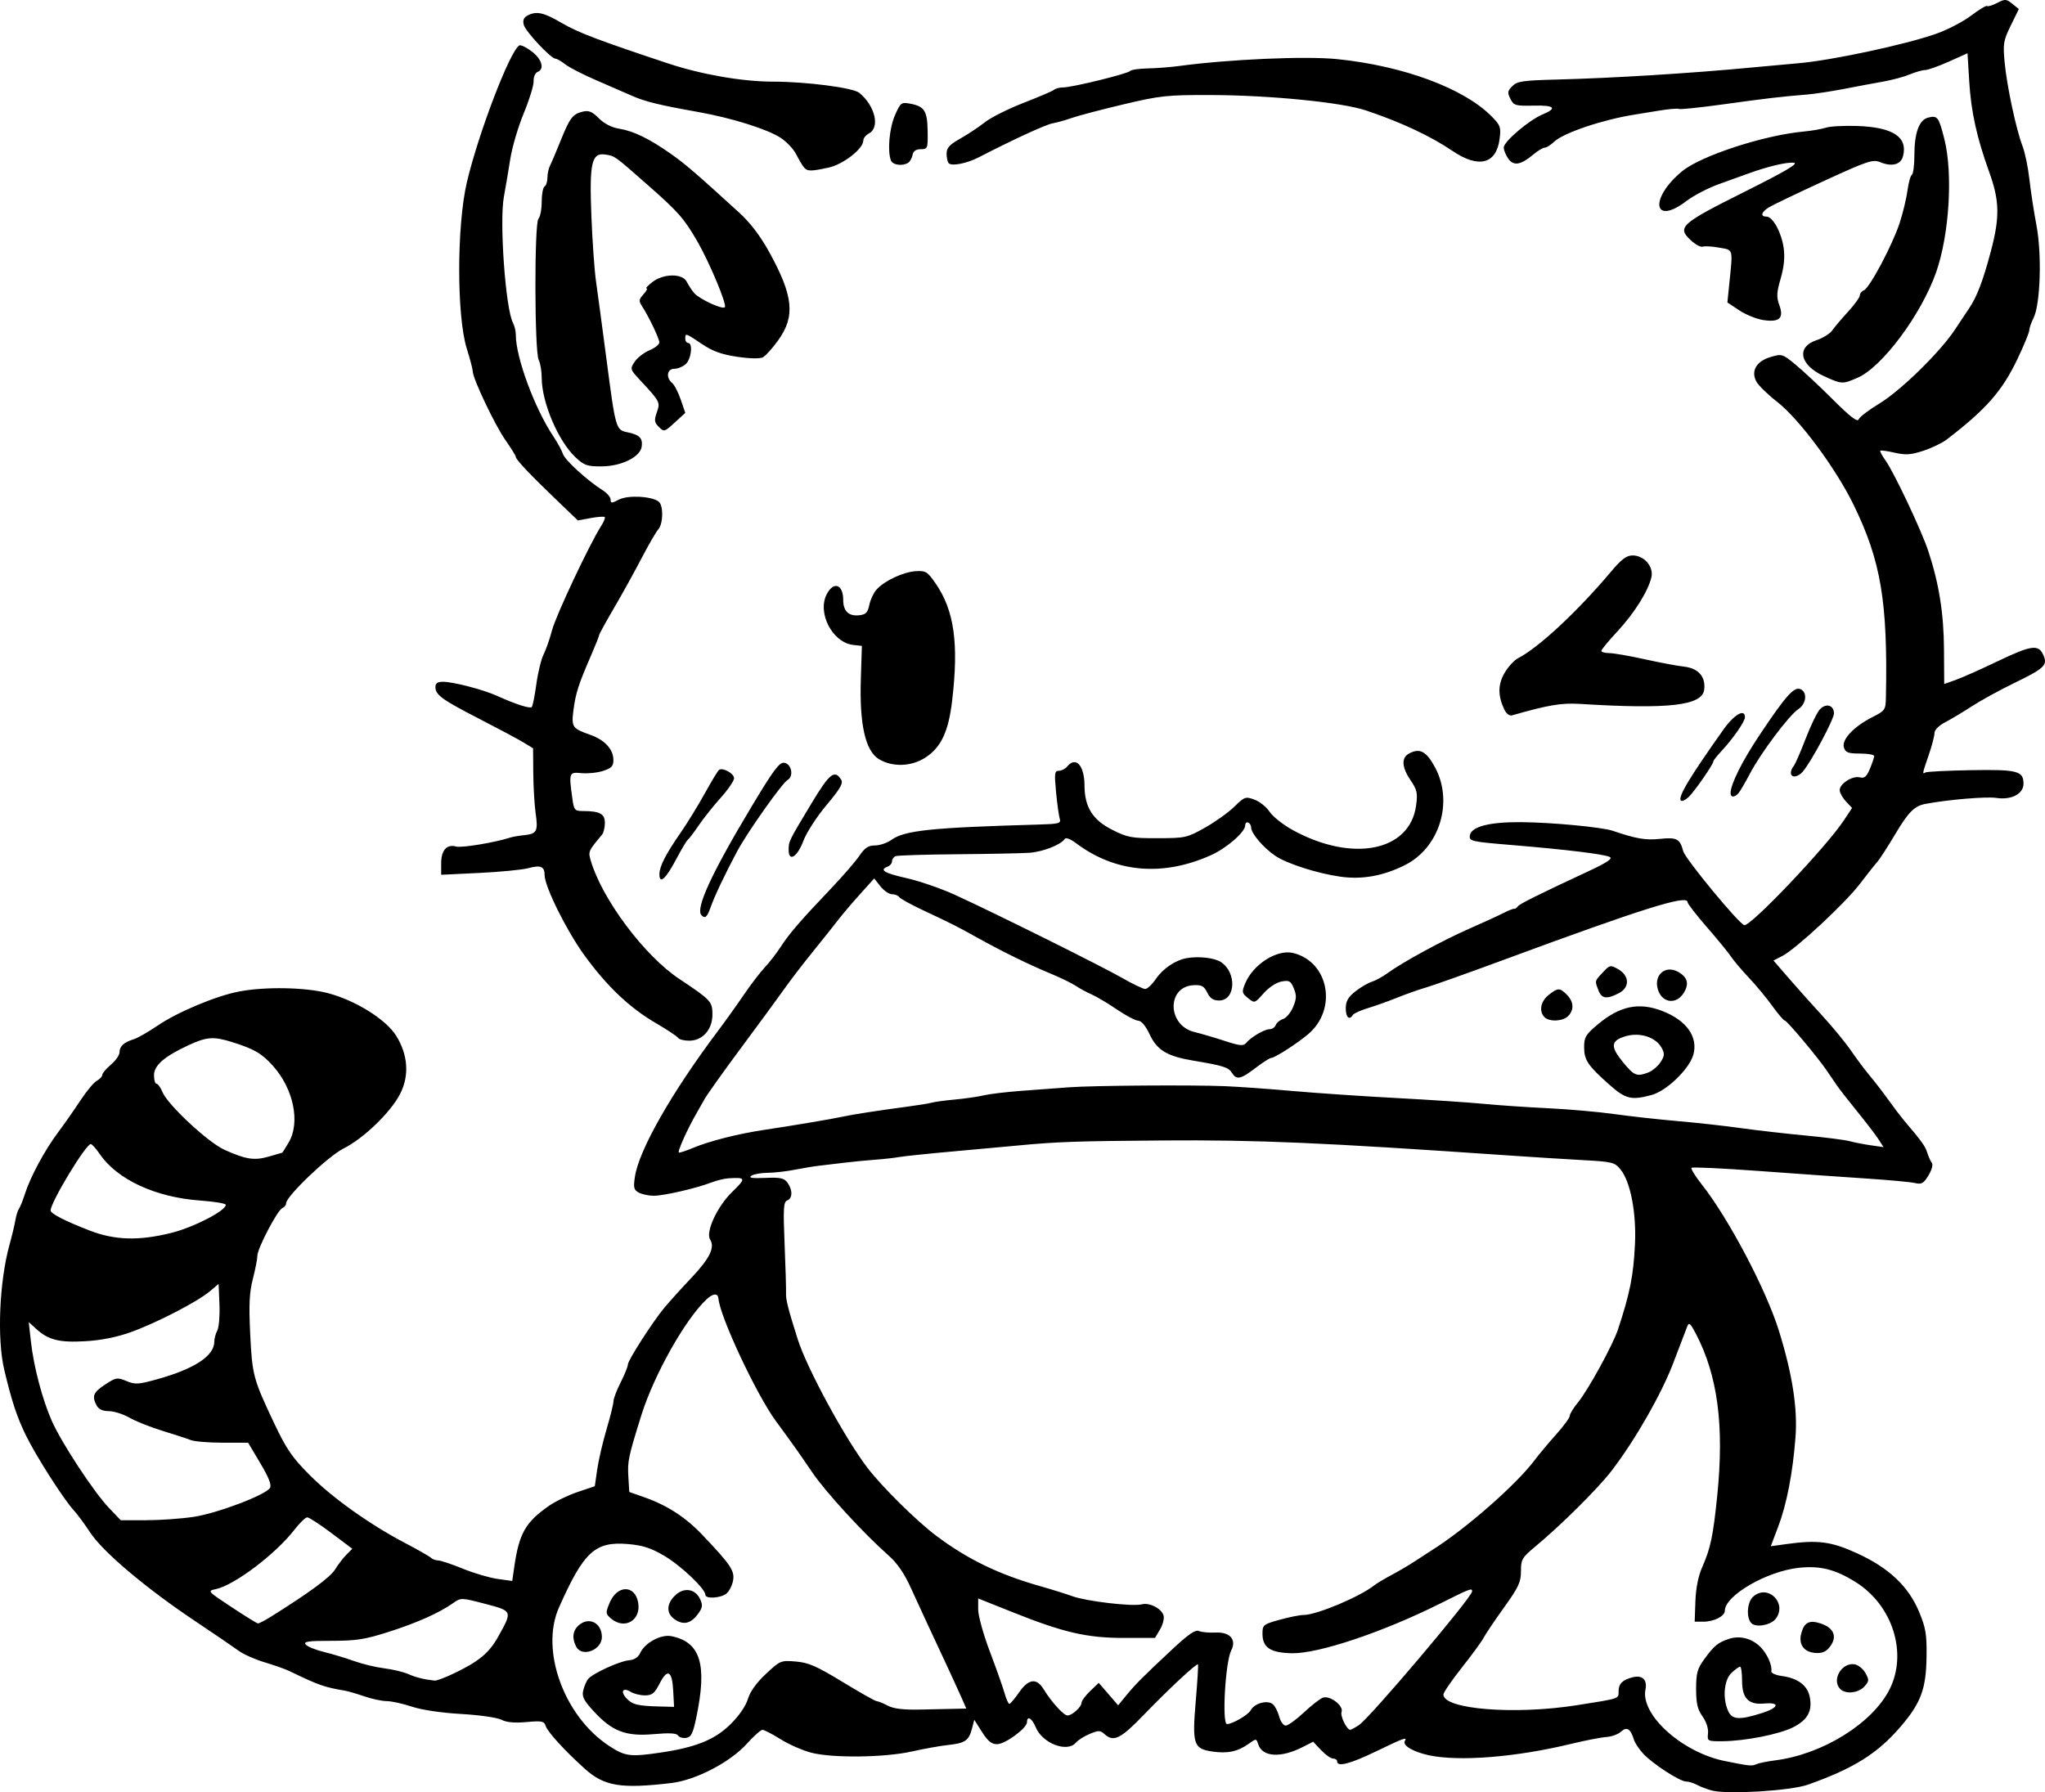
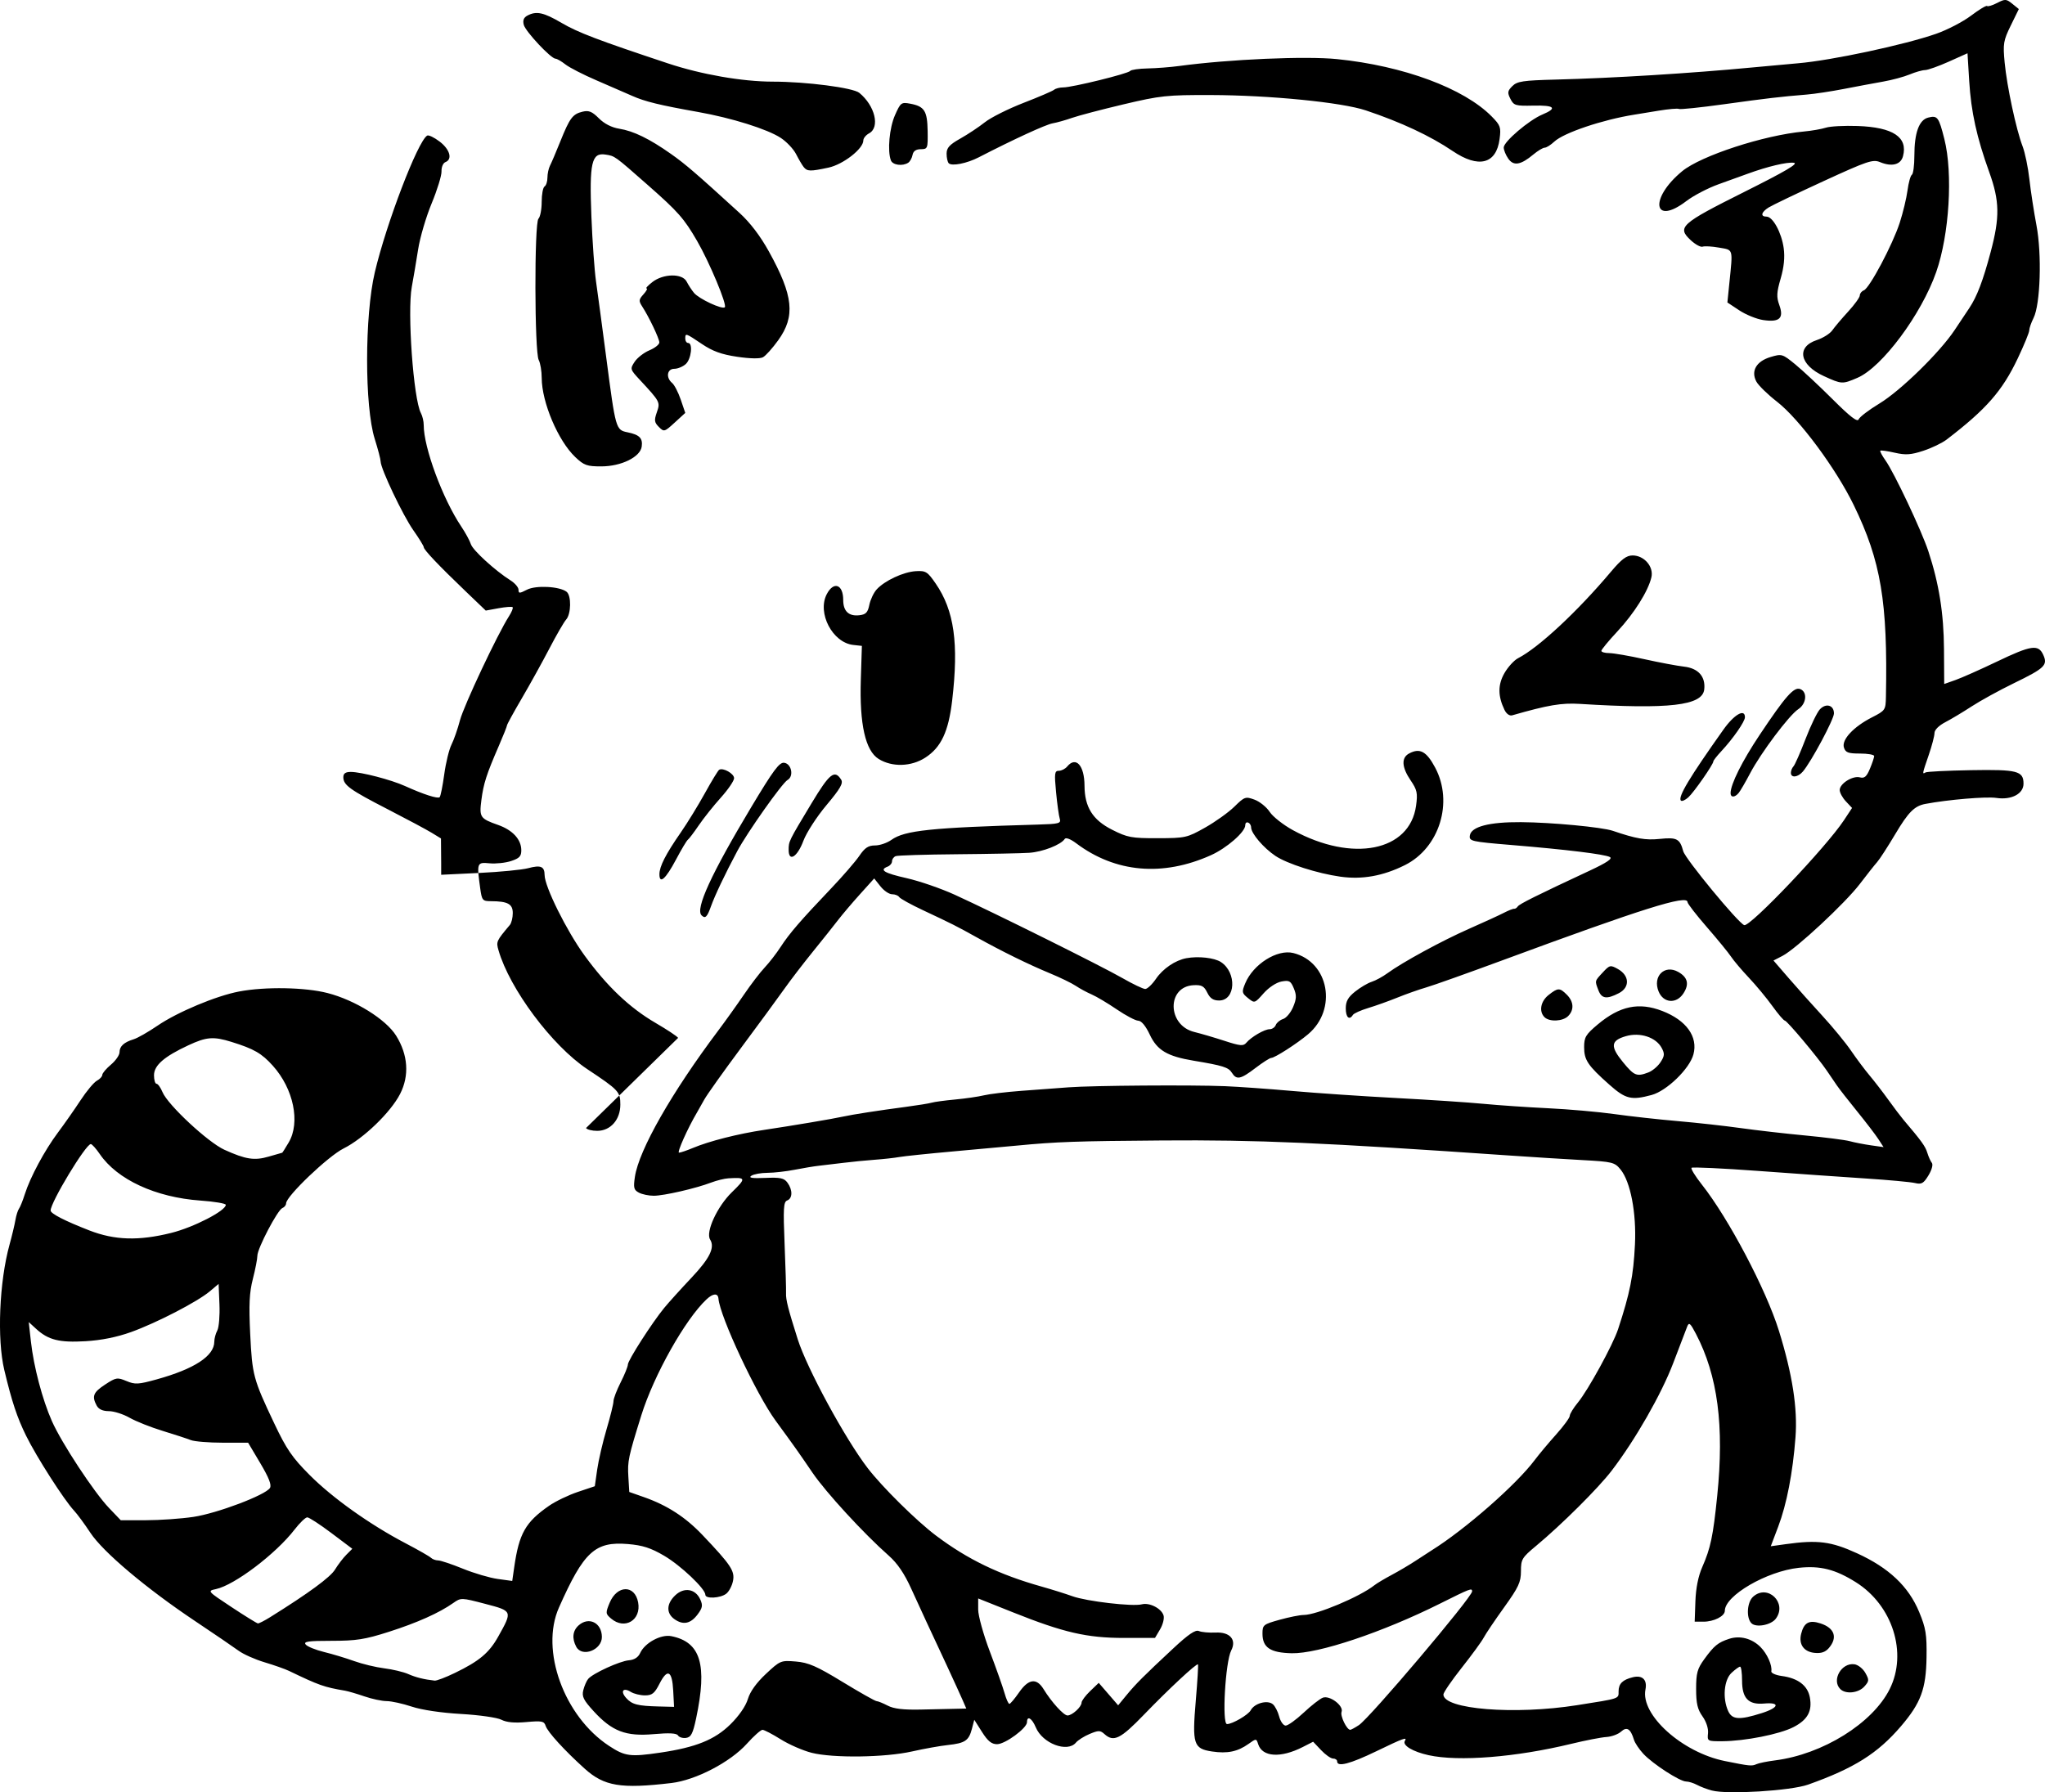
<svg xmlns="http://www.w3.org/2000/svg" version="1.1" id="svg1" width="949.484" height="832.248" viewBox="0 0 949.484 832.248">
  <defs id="defs1" />
  <g id="g1" transform="translate(-72.873,-160.368)">
-     <path style="fill:#000000" d="m 867.707,991.816 c -2.2,-0.583 -5.311,-1.764 -6.912,-2.625 -1.602,-0.861 -3.881,-1.565 -5.064,-1.565 -2.897,0 -15.5,-8.167 -19.868,-12.874 -1.935,-2.086 -3.885,-4.992 -4.334,-6.459 -1.585,-5.184 -3.302,-6.281 -6.005,-3.834 -1.357,1.228 -4.421,2.353 -6.809,2.499 -2.388,0.146 -9.741,1.575 -16.341,3.176 -25.684,6.229 -52.248,8.34 -66.232,5.264 -7.31,-1.608 -12.249,-4.581 -10.992,-6.616 1.23,-1.99 -0.601,-1.326 -13.373,4.845 -12.083,5.838 -18.071,7.385 -18.071,4.667 0,-0.733 -0.849,-1.333 -1.887,-1.333 -1.038,0 -3.546,-1.757 -5.573,-3.905 l -3.686,-3.905 -4.823,2.46 c -10.246,5.227 -18.797,4.675 -20.705,-1.337 -0.849,-2.674 -0.875,-2.675 -4.505,-0.09 -5.03,3.582 -9.793,4.568 -16.91,3.5 -8.607,-1.291 -9.275,-3.387 -7.543,-23.655 0.771,-9.021 1.227,-16.578 1.012,-16.794 -0.624,-0.629 -13.611,11.465 -25.118,23.393 -10.857,11.253 -14.044,12.819 -18.284,8.981 -1.969,-1.782 -2.777,-1.791 -6.878,-0.077 -2.556,1.068 -5.423,2.876 -6.371,4.019 -3.992,4.809 -15.554,0.412 -18.665,-7.099 -1.756,-4.239 -4.065,-5.591 -4.065,-2.381 0,2.776 -10.129,10.223 -13.905,10.223 -2.542,0 -4.297,-1.424 -6.984,-5.667 l -3.589,-5.667 -1.089,4.166 c -1.443,5.52 -3.167,6.694 -11.099,7.551 -3.667,0.396 -11.167,1.737 -16.667,2.98 -12.55,2.835 -36.705,3.163 -46.667,0.633 -4.033,-1.024 -10.495,-3.842 -14.359,-6.263 -3.864,-2.42 -7.673,-4.4 -8.463,-4.4 -0.79,0 -4.041,2.896 -7.224,6.436 -7.712,8.578 -23.736,16.924 -35.067,18.265 -23.445,2.775 -31.174,1.499 -40.221,-6.638 -9.274,-8.342 -17.271,-17.101 -18.155,-19.885 -0.706,-2.225 -1.761,-2.436 -8.921,-1.787 -5.525,0.501 -9.239,0.157 -11.622,-1.075 -1.953,-1.01 -10.24,-2.196 -18.736,-2.681 -9.231,-0.527 -18.256,-1.874 -22.905,-3.42 -4.22,-1.403 -9.449,-2.55 -11.62,-2.55 -2.171,0 -6.819,-0.987 -10.328,-2.194 -3.509,-1.207 -7.58,-2.399 -9.047,-2.649 -9.746,-1.66 -11.977,-2.449 -26,-9.193 -1.833,-0.882 -6.933,-2.678 -11.333,-3.993 -4.4,-1.314 -9.817,-3.725 -12.039,-5.357 -2.221,-1.632 -11.333,-7.844 -20.249,-13.803 -22.706,-15.178 -42.683,-32.027 -48.587,-40.98 -2.681,-4.066 -6.089,-8.691 -7.573,-10.278 -4.642,-4.966 -17.458,-24.986 -22.286,-34.813 -4.182,-8.514 -6.573,-15.723 -10.092,-30.437 -3.451,-14.431 -2.342,-41.033 2.43,-58.303 1.115,-4.033 2.335,-9.133 2.711,-11.333 0.376,-2.2 1.131,-4.6 1.676,-5.333 0.546,-0.733 1.752,-3.733 2.681,-6.667 2.513,-7.937 9.193,-20.383 15.386,-28.667 3.015,-4.033 7.754,-10.799 10.53,-15.035 2.776,-4.236 6.179,-8.307 7.562,-9.047 1.383,-0.74 2.514,-1.963 2.514,-2.718 0,-0.755 1.8,-2.887 4,-4.738 2.2,-1.851 4,-4.439 4,-5.751 0,-2.785 2.038,-4.653 6.608,-6.058 1.801,-0.554 6.75,-3.38 10.999,-6.28 9.302,-6.349 27.269,-13.874 37.945,-15.892 12.127,-2.292 30.544,-1.969 41.007,0.719 12.776,3.283 27.085,12.17 31.851,19.782 5.562,8.883 6.225,18.56 1.855,27.081 -4.384,8.55 -16.968,20.693 -26.229,25.31 -7.174,3.577 -26.676,22.193 -26.694,25.483 -0.005,0.838 -0.782,1.821 -1.726,2.183 -2.224,0.853 -11.616,18.761 -11.616,22.149 0,1.427 -0.94,6.265 -2.089,10.751 -1.636,6.385 -1.905,11.93 -1.241,25.535 0.938,19.214 1.403,20.948 11.141,41.513 5.694,12.025 8.338,15.883 16.485,24.054 10.626,10.657 27.981,23.009 44.452,31.637 5.822,3.05 11.155,6.095 11.852,6.766 0.697,0.671 2.197,1.223 3.333,1.225 1.137,0.003 6.302,1.73 11.478,3.84 5.176,2.109 12.451,4.253 16.167,4.764 l 6.756,0.929 0.924,-6.436 c 2.243,-15.625 5.225,-20.873 16.181,-28.476 2.991,-2.076 8.991,-4.966 13.333,-6.424 l 7.895,-2.65 1.112,-7.776 c 0.612,-4.277 2.562,-12.664 4.333,-18.638 1.772,-5.974 3.221,-11.844 3.221,-13.044 0,-1.2 1.5,-5.143 3.333,-8.761 1.833,-3.618 3.341,-7.348 3.351,-8.289 0.02,-1.96 11.243,-19.455 16.873,-26.304 2.077,-2.526 7.77,-8.826 12.651,-14 8.549,-9.062 10.974,-14.042 8.653,-17.77 -2.153,-3.458 3.302,-15.303 10.095,-21.919 6.76,-6.584 6.662,-6.975 -1.623,-6.481 -1.833,0.109 -5.433,0.999 -8,1.978 -7.131,2.718 -21.937,6.118 -26.64,6.118 -2.311,0 -5.423,-0.653 -6.915,-1.452 -2.337,-1.251 -2.59,-2.269 -1.827,-7.359 1.866,-12.444 17.069,-39.127 38.662,-67.856 3.307,-4.4 8.668,-11.9 11.914,-16.667 3.245,-4.767 7.605,-10.467 9.689,-12.667 2.084,-2.2 5.42,-6.511 7.414,-9.579 4.058,-6.246 9.176,-12.172 23.48,-27.193 5.377,-5.647 11.249,-12.433 13.048,-15.08 2.538,-3.736 4.168,-4.814 7.277,-4.814 2.203,0 5.632,-1.169 7.619,-2.597 6.115,-4.396 18.463,-5.685 67.926,-7.091 9.917,-0.282 10.906,-0.546 10.218,-2.727 -0.419,-1.328 -1.188,-6.878 -1.709,-12.333 -0.837,-8.765 -0.688,-9.919 1.286,-9.919 1.228,0 2.98,-0.9 3.893,-2 4.045,-4.874 7.981,-0.505 8.029,8.912 0.051,9.93 3.77,15.886 12.763,20.436 7.199,3.643 9.018,3.982 21.208,3.955 12.858,-0.029 13.642,-0.204 22,-4.912 4.767,-2.685 10.894,-7.069 13.617,-9.741 4.706,-4.618 5.167,-4.779 9.333,-3.255 2.41,0.882 5.583,3.435 7.049,5.673 1.467,2.238 6.344,6.077 10.838,8.531 27.64,15.093 54.22,9.794 57.134,-11.391 0.805,-5.851 0.489,-7.32 -2.526,-11.757 -4.152,-6.111 -4.403,-10.512 -0.71,-12.488 4.995,-2.673 8.07,-1.008 12.101,6.555 8.573,16.082 1.987,37.29 -14.065,45.292 -10.141,5.056 -19.832,6.788 -29.971,5.357 -10.664,-1.504 -24.692,-5.994 -30.134,-9.645 -5.495,-3.686 -11.214,-10.373 -11.279,-13.189 -0.055,-2.374 -2.721,-3.4 -2.721,-1.046 0,3.115 -8.595,10.616 -15.943,13.913 -22.407,10.056 -44.367,8.115 -62.535,-5.528 -2.641,-1.983 -4.829,-2.819 -5.333,-2.037 -1.754,2.718 -10.196,6.019 -16.486,6.447 -3.576,0.243 -18.607,0.545 -33.402,0.67 -14.795,0.125 -27.665,0.521 -28.6,0.88 -0.935,0.359 -1.7,1.424 -1.7,2.367 0,0.943 -0.9,2.06 -2,2.482 -4.081,1.566 -1.719,3.01 8.82,5.389 5.951,1.344 16.001,4.812 22.333,7.709 18.609,8.511 68.096,33.111 77.746,38.648 4.895,2.808 9.695,5.102 10.667,5.097 0.972,-0.005 3.221,-2.143 4.997,-4.751 3.201,-4.7 8.964,-8.602 14.103,-9.551 5.569,-1.028 13.002,-0.197 16.041,1.794 7.452,4.883 6.835,17.851 -0.849,17.851 -2.727,0 -4.189,-0.974 -5.506,-3.667 -1.475,-3.016 -2.595,-3.627 -6.317,-3.443 -12.562,0.62 -12.308,18.641 0.307,21.732 3.112,0.762 9.461,2.627 14.108,4.144 7.161,2.336 8.687,2.474 10,0.903 2.277,-2.726 8.474,-6.335 10.878,-6.335 1.149,0 2.425,-0.877 2.837,-1.949 0.411,-1.072 1.947,-2.33 3.413,-2.795 1.466,-0.465 3.551,-2.966 4.634,-5.557 1.608,-3.85 1.669,-5.434 0.332,-8.662 -1.442,-3.48 -2.127,-3.859 -5.757,-3.176 -2.374,0.447 -5.883,2.769 -8.28,5.478 -4.142,4.683 -4.173,4.692 -7.241,2.207 -2.862,-2.317 -2.954,-2.805 -1.289,-6.824 3.693,-8.915 14.877,-15.969 22.346,-14.094 16.576,4.16 20.563,26.172 6.833,37.725 -5.22,4.392 -15.479,10.979 -17.1,10.979 -0.652,0 -3.936,2.1 -7.299,4.667 -6.964,5.315 -8.814,5.684 -10.997,2.188 -1.553,-2.486 -4.147,-3.3 -17.76,-5.568 -12.233,-2.038 -16.927,-4.832 -20.331,-12.1 -1.885,-4.026 -3.876,-6.431 -5.351,-6.465 -1.292,-0.03 -5.792,-2.402 -10,-5.271 -4.208,-2.869 -9.452,-5.989 -11.652,-6.935 -2.2,-0.946 -5.5,-2.73 -7.333,-3.965 -1.833,-1.235 -7.233,-3.859 -12,-5.83 -9.862,-4.079 -22.323,-10.199 -34,-16.701 -9.387,-5.227 -11.333,-6.21 -24.942,-12.597 -5.651,-2.652 -10.637,-5.408 -11.079,-6.123 -0.442,-0.715 -1.925,-1.3 -3.295,-1.3 -1.37,0 -3.798,-1.65 -5.394,-3.667 l -2.903,-3.667 -6.606,7.333 c -3.634,4.033 -8.216,9.433 -10.184,12 -1.968,2.567 -7.227,9.167 -11.687,14.667 -4.46,5.5 -10.439,13.3 -13.286,17.333 -2.848,4.033 -11.868,16.333 -20.046,27.333 -8.177,11 -15.861,21.8 -17.073,24 -1.213,2.2 -2.737,4.9 -3.388,6 -4.292,7.258 -9.4,18.667 -8.358,18.667 0.687,0 3.572,-0.975 6.412,-2.168 7.634,-3.205 21.09,-6.62 33.163,-8.415 12.799,-1.903 32.047,-5.148 36.667,-6.18 4.205,-0.94 16.451,-2.836 29.122,-4.509 5.384,-0.711 10.784,-1.588 12,-1.95 1.216,-0.361 6.111,-1.02 10.878,-1.464 4.767,-0.444 10.767,-1.317 13.333,-1.94 2.567,-0.623 10.367,-1.559 17.333,-2.079 6.967,-0.52 16.867,-1.258 22,-1.64 11.278,-0.838 56.937,-1.169 72.667,-0.526 6.233,0.255 20.333,1.261 31.333,2.236 11,0.975 32.6,2.441 48,3.257 15.4,0.816 33.7,2.033 40.667,2.705 6.967,0.672 20.467,1.594 30,2.05 9.533,0.456 23.333,1.672 30.667,2.703 7.333,1.031 20.533,2.495 29.333,3.253 8.8,0.758 22,2.222 29.333,3.252 7.333,1.03 20.833,2.577 30,3.437 9.167,0.86 18.467,2.053 20.667,2.651 2.2,0.598 6.632,1.461 9.85,1.919 l 5.849,0.831 -2.413,-3.712 c -1.327,-2.041 -5.76,-7.836 -9.849,-12.876 -4.09,-5.04 -8.336,-10.48 -9.436,-12.087 -1.1,-1.608 -3.2,-4.691 -4.667,-6.851 -4.275,-6.298 -18.484,-23.231 -19.494,-23.231 -0.507,0 -3.098,-3.028 -5.758,-6.73 -2.659,-3.701 -7.568,-9.625 -10.908,-13.164 -3.34,-3.539 -7.07,-7.944 -8.29,-9.79 -1.22,-1.846 -6.268,-8.013 -11.218,-13.706 -4.95,-5.693 -9,-10.925 -9,-11.626 0,-3.578 -20.687,2.929 -86,27.053 -16.133,5.959 -32.033,11.615 -35.333,12.57 -3.3,0.954 -9.3,3.072 -13.333,4.706 -4.033,1.634 -10.158,3.823 -13.609,4.863 -3.452,1.041 -6.637,2.477 -7.079,3.191 -1.652,2.674 -3.312,1.153 -3.312,-3.035 3e-5,-3.296 1.044,-5.166 4.361,-7.813 2.399,-1.914 5.849,-3.95 7.667,-4.525 1.818,-0.575 5.105,-2.364 7.305,-3.975 6.978,-5.111 25.435,-15.157 38.033,-20.701 6.695,-2.946 13.92,-6.26 16.056,-7.365 2.136,-1.104 4.272,-1.945 4.748,-1.867 0.476,0.077 1.232,-0.408 1.681,-1.078 0.78,-1.165 8.621,-5.07 33.434,-16.65 7.914,-3.693 10.702,-5.577 9.333,-6.304 -2.454,-1.305 -20.156,-3.469 -45.679,-5.585 -18.722,-1.552 -19.707,-1.776 -19.333,-4.385 0.591,-4.131 8.961,-6.327 23.727,-6.225 14.223,0.099 37.603,2.307 42.667,4.03 10.856,3.694 15.168,4.431 21.861,3.741 7.852,-0.81 9.267,-0.063 10.818,5.71 0.967,3.601 25.583,33.442 28.325,34.338 2.756,0.9 38.104,-36.289 46.301,-48.714 l 3.761,-5.701 -2.867,-3.051 c -1.577,-1.678 -2.867,-4.049 -2.867,-5.268 0,-2.981 6.015,-6.759 9.367,-5.883 2.119,0.554 3.116,-0.303 4.664,-4.008 1.083,-2.592 1.969,-5.239 1.969,-5.883 0,-0.644 -2.96,-1.171 -6.577,-1.171 -5.504,0 -6.721,-0.455 -7.463,-2.792 -1.151,-3.627 4.43,-9.629 13.04,-14.022 6.168,-3.147 6.337,-3.396 6.458,-9.542 0.873,-44.092 -2.304,-63.033 -14.922,-88.978 -8.304,-17.073 -25.35,-40.046 -35.65,-48.045 -4.312,-3.349 -8.624,-7.553 -9.582,-9.344 -2.629,-4.912 -0.022,-9.423 6.59,-11.404 5.204,-1.559 5.517,-1.465 11.504,3.44 3.385,2.774 11.213,10.09 17.396,16.26 8.077,8.059 11.456,10.661 12,9.242 0.417,-1.086 4.759,-4.396 9.649,-7.355 9.805,-5.933 28.028,-23.738 34.929,-34.128 2.435,-3.667 5.481,-8.236 6.769,-10.154 3.57,-5.318 6.364,-12.641 9.94,-26.047 4.303,-16.135 4.175,-23.72 -0.628,-37.036 -5.843,-16.199 -8.451,-28.044 -9.327,-42.354 l -0.791,-12.924 -8.667,3.887 c -4.767,2.138 -9.736,3.904 -11.043,3.924 -1.307,0.021 -4.525,0.935 -7.152,2.033 -2.626,1.097 -8.157,2.59 -12.29,3.316 -4.133,0.727 -12.315,2.256 -18.182,3.399 -5.867,1.143 -13.667,2.323 -17.333,2.623 -12.129,0.993 -18.47,1.736 -38.517,4.513 -10.918,1.513 -20.279,2.485 -20.804,2.161 -0.524,-0.324 -4.792,0.045 -9.483,0.82 -4.691,0.775 -9.729,1.6 -11.196,1.832 -14.734,2.335 -32.815,8.428 -37.181,12.531 -1.645,1.545 -3.656,2.809 -4.469,2.809 -0.813,0 -3.174,1.418 -5.247,3.151 -5.887,4.921 -9.183,5.47 -11.656,1.94 -1.162,-1.659 -2.113,-3.99 -2.113,-5.178 0,-2.715 11.726,-12.71 17.973,-15.32 7.099,-2.966 5.67,-4.359 -4.238,-4.131 -8.283,0.191 -9.054,-0.036 -10.625,-3.128 -1.47,-2.892 -1.352,-3.676 0.89,-5.922 2.245,-2.249 4.906,-2.648 20.292,-3.043 26.604,-0.683 62.486,-2.9 91.331,-5.642 7.907,-0.752 17.377,-1.619 21.043,-1.928 15.441,-1.3 49.427,-8.558 64.108,-13.691 5.193,-1.815 12.491,-5.609 16.218,-8.43 3.728,-2.821 7.073,-4.834 7.435,-4.472 0.362,0.362 2.461,-0.275 4.666,-1.415 3.704,-1.915 4.238,-1.886 7.038,0.381 l 3.03,2.454 -3.741,7.647 c -3.425,7 -3.665,8.453 -2.838,17.187 1.046,11.04 5.346,31.136 8.32,38.874 1.127,2.933 2.553,9.833 3.169,15.333 0.616,5.5 2.088,15.1 3.272,21.333 2.562,13.488 1.838,36.688 -1.343,43.066 -1.101,2.206 -2.001,4.807 -2.001,5.78 0,0.973 -2.412,6.846 -5.36,13.05 -7.162,15.076 -14.615,23.576 -33.019,37.66 -2.076,1.589 -6.948,3.927 -10.826,5.195 -5.756,1.883 -8.19,2.046 -13.254,0.887 -3.412,-0.781 -6.42,-1.203 -6.684,-0.939 -0.264,0.264 0.809,2.292 2.385,4.506 4.032,5.663 16.735,32.563 19.894,42.129 4.956,15.006 7.177,28.9 7.279,45.517 l 0.099,16.184 5.241,-1.849 c 2.883,-1.017 11.508,-4.85 19.167,-8.517 16.021,-7.671 19.306,-8.156 21.57,-3.185 2.193,4.813 0.768,6.187 -13.725,13.238 -6.655,3.238 -15.401,8.041 -19.434,10.673 -4.033,2.632 -9.583,5.957 -12.333,7.39 -2.997,1.561 -5,3.578 -5,5.035 0,1.337 -1.2,5.919 -2.667,10.182 -3.038,8.829 -3.085,9.083 -1.512,8.11 0.635,-0.392 10.154,-0.869 21.153,-1.059 21.514,-0.371 24.36,0.364 24.36,6.291 0,4.705 -5.612,7.645 -12.593,6.598 -4.726,-0.709 -22.417,0.783 -32.987,2.781 -5.055,0.956 -7.873,3.784 -13.951,14.002 -3.51,5.901 -7.301,11.754 -8.425,13.008 -1.124,1.253 -4.733,5.813 -8.021,10.133 -6.793,8.926 -29.609,30.153 -35.915,33.414 l -4.193,2.168 7.043,8.148 c 3.874,4.482 10.956,12.406 15.739,17.61 4.783,5.204 10.742,12.462 13.242,16.129 2.5,3.667 6.387,8.858 8.638,11.536 2.25,2.678 6.18,7.778 8.732,11.333 2.552,3.555 5.661,7.664 6.907,9.131 8.429,9.916 10.203,12.366 11.102,15.333 0.555,1.833 1.512,3.965 2.125,4.737 0.645,0.811 -0.016,3.264 -1.564,5.809 -2.282,3.753 -3.212,4.279 -6.279,3.551 -1.98,-0.47 -12.3,-1.422 -22.933,-2.116 -10.633,-0.694 -32.993,-2.264 -49.687,-3.49 -16.695,-1.226 -30.697,-1.886 -31.115,-1.467 -0.419,0.419 1.738,3.923 4.792,7.788 12.405,15.693 29.85,48.787 35.768,67.854 6.266,20.187 8.728,35.973 7.711,49.443 -1.247,16.519 -4.075,31.143 -8.047,41.604 l -3.434,9.047 7.006,-0.977 c 14.775,-2.061 20.975,-1.268 33.006,4.224 14.843,6.775 23.966,15.394 28.892,27.297 3.098,7.486 3.574,10.415 3.416,21.03 -0.218,14.68 -2.627,21.184 -11.842,31.971 -10.803,12.645 -21.763,19.541 -43.133,27.14 -8.068,2.869 -37.399,4.672 -44.667,2.746 z m 29.333,-14.002 c 22.124,-2.815 45.305,-17.245 53.22,-33.129 8.345,-16.746 1.331,-38.885 -15.711,-49.593 -9.558,-6.005 -16.564,-7.773 -26.54,-6.697 -14.878,1.605 -34.303,12.903 -34.303,19.952 0,2.501 -5.104,5.085 -10,5.062 l -4,-0.019 0.331,-9.433 c 0.214,-6.102 1.334,-11.711 3.173,-15.883 3.878,-8.802 5.068,-14.461 6.963,-33.117 3.304,-32.54 0.244,-55.811 -9.89,-75.22 -2.622,-5.021 -3.22,-5.511 -4.067,-3.333 -0.546,1.404 -3.465,9.037 -6.487,16.963 -5.506,14.443 -17.567,35.522 -28.554,49.907 -6.181,8.092 -23.338,25.162 -35.134,34.956 -6.52,5.413 -7,6.218 -7,11.729 0,5.089 -1.093,7.438 -7.809,16.791 -4.295,5.981 -8.564,12.313 -9.485,14.071 -0.922,1.758 -5.508,8.042 -10.191,13.964 -4.683,5.922 -8.515,11.518 -8.515,12.436 0,6.889 33.047,9.537 62,4.968 20.126,-3.176 19.333,-2.913 19.333,-6.427 0,-3.554 1.844,-5.386 6.597,-6.556 4.467,-1.1 6.788,1.157 5.877,5.714 -2.347,11.736 17.038,29.195 36.859,33.198 11.538,2.33 12.545,2.43 14.667,1.459 1.1,-0.503 5,-1.297 8.667,-1.764 z m -31.144,-12.575 c 0.233,-2.225 -0.798,-5.389 -2.566,-7.872 -2.318,-3.255 -2.956,-6.008 -2.956,-12.746 0,-7.324 0.558,-9.363 3.778,-13.794 4.568,-6.288 6.357,-7.753 11.556,-9.461 5.011,-1.647 10.603,-0.175 14.577,3.837 3.107,3.136 5.508,8.536 5,11.246 -0.153,0.819 2.046,1.801 4.887,2.182 7.483,1.004 11.973,4.421 13,9.895 1.204,6.419 -1.047,10.494 -7.661,13.868 -6.431,3.281 -22.431,6.451 -32.904,6.52 -6.985,0.046 -7.094,-0.014 -6.71,-3.674 z m 24.918,-9.361 c 8.086,-2.562 8.743,-5.144 1.135,-4.462 -7.29,0.654 -10.242,-2.419 -10.242,-10.664 0,-3.553 -0.411,-6.46 -0.914,-6.46 -0.503,0 -2.303,1.305 -4,2.899 -3.486,3.275 -4.227,11.804 -1.539,17.705 1.846,4.051 5.202,4.263 15.559,0.981 z m 36.493,-11.185 c -4.142,-4.142 0.563,-12.372 6.579,-11.507 1.686,0.242 3.966,2.05 5.066,4.016 1.826,3.264 1.783,3.816 -0.495,6.333 -2.752,3.041 -8.653,3.654 -11.149,1.158 z m -11.932,-16.8 c -5.011,-0.504 -7.459,-3.979 -6.237,-8.851 1.326,-5.283 3.74,-6.562 9.065,-4.805 6.481,2.139 7.959,6.568 3.807,11.407 -1.631,1.901 -3.568,2.557 -6.635,2.249 z m -29.335,-13.778 c -2.484,-2.517 -2.03,-9.746 0.772,-12.282 6.75,-6.109 16.033,2.844 10.562,10.187 -2.219,2.978 -9.19,4.267 -11.333,2.095 z m -506.589,60.097 c 16.492,-2.433 25.277,-5.979 32.548,-13.135 3.987,-3.925 7.124,-8.47 8.105,-11.743 1.038,-3.465 3.98,-7.565 8.378,-11.679 6.627,-6.199 6.936,-6.327 13.892,-5.75 5.878,0.487 9.652,2.136 21.716,9.489 8.031,4.895 15.13,8.903 15.776,8.908 0.646,0.01 2.967,0.943 5.158,2.085 2.837,1.479 7.25,2.005 15.333,1.829 6.243,-0.137 13.557,-0.297 16.255,-0.357 l 4.904,-0.109 -1.763,-4.062 c -1.733,-3.994 -11.72,-25.604 -16.666,-36.062 -1.387,-2.933 -4.599,-9.925 -7.138,-15.538 -3.186,-7.043 -6.416,-11.794 -10.425,-15.333 -11.587,-10.231 -29.153,-29.339 -35.414,-38.522 -6.887,-10.102 -7.951,-11.603 -17.162,-24.213 -8.95,-12.253 -25.79,-48.23 -26.5,-56.617 -0.225,-2.659 -2.486,-2.525 -5.535,0.328 -9.89,9.256 -24.458,35.173 -30.293,53.894 -6.028,19.342 -6.435,21.27 -6.007,28.442 l 0.425,7.109 6.815,2.394 c 10.805,3.795 19.279,9.282 27.185,17.601 13.237,13.93 15.082,16.712 14.155,21.344 -0.457,2.286 -1.879,4.952 -3.16,5.925 -2.757,2.093 -9.662,2.443 -9.662,0.49 0,-2.794 -11.42,-13.617 -19.146,-18.145 -6.202,-3.635 -9.978,-4.853 -16.827,-5.427 -15.266,-1.28 -20.498,3.544 -32.027,29.53 -8.772,19.773 2.366,50.479 23.29,64.203 7.422,4.868 9.818,5.183 23.788,3.122 z m 8.225,-7.967 c -0.665,-1.076 -4.046,-1.26 -11.315,-0.617 -12.875,1.14 -19.269,-1.292 -27.774,-10.561 -4.821,-5.254 -5.637,-6.9 -4.893,-9.866 0.491,-1.958 1.507,-4.299 2.257,-5.203 2.137,-2.574 14.677,-8.318 18.922,-8.666 2.517,-0.206 4.313,-1.367 5.229,-3.376 2.155,-4.73 9.648,-8.787 14.453,-7.826 13.645,2.729 16.806,13.198 11.526,38.163 -1.498,7.08 -2.348,8.742 -4.645,9.076 -1.547,0.225 -3.239,-0.281 -3.76,-1.125 z m -2.237,-20.846 c -0.493,-9.316 -2.673,-10.411 -6.355,-3.193 -2.304,4.515 -3.432,5.421 -6.756,5.421 -2.195,0 -5.156,-0.727 -6.579,-1.616 -3.567,-2.227 -4.987,-0.304 -2.117,2.867 2.7,2.983 5.278,3.648 15.141,3.901 l 7.067,0.182 z m -45.02,-20.351 c -2.058,-3.845 -1.677,-7.406 1.058,-9.881 4.704,-4.257 10.753,-1.329 10.853,5.253 0.093,6.12 -9.183,9.724 -11.911,4.628 z m 16.181,-13.088 c -2.586,-2.207 -2.623,-2.601 -0.692,-7.282 3.446,-8.352 11.694,-8.512 13.243,-0.256 1.55,8.262 -6.229,12.934 -12.55,7.538 z m 29.438,0.297 c -3.918,-2.762 -3.774,-7.186 0.36,-11.108 4.092,-3.882 9.345,-3.027 11.583,1.886 1.268,2.784 1.073,3.935 -1.179,6.963 -3.252,4.372 -6.732,5.102 -10.764,2.259 z m 317.743,49.197 c 5.093,-3.337 52.59,-59.445 52.59,-62.124 0,-1.671 -0.798,-1.367 -14.876,5.67 -26.627,13.309 -56.606,23.346 -68.885,23.064 -9.959,-0.229 -13.573,-2.65 -13.573,-9.092 0,-4.047 0.366,-4.343 7.98,-6.46 4.389,-1.22 9.395,-2.219 11.125,-2.219 6.02,0 26.118,-8.45 32.896,-13.83 1.1,-0.873 4.7,-3.024 8,-4.78 3.3,-1.756 8.34,-4.737 11.199,-6.624 2.86,-1.888 6.16,-4.032 7.333,-4.765 15.631,-9.76 39.359,-30.559 47.913,-42.001 1.919,-2.567 6.354,-7.865 9.855,-11.774 3.501,-3.909 6.366,-7.822 6.366,-8.696 0,-0.874 1.718,-3.675 3.817,-6.226 4.712,-5.725 16.23,-26.755 18.605,-33.97 5.54,-16.831 7.137,-24.836 7.845,-39.333 0.719,-14.705 -2.07,-29.23 -6.697,-34.878 -2.732,-3.335 -3.769,-3.592 -17.57,-4.346 -8.067,-0.441 -23.067,-1.381 -33.333,-2.09 -88.056,-6.077 -117.576,-7.357 -162,-7.027 -39.98,0.297 -48.918,0.613 -67.333,2.378 -4.4,0.422 -17.6,1.628 -29.333,2.68 -11.733,1.052 -23.133,2.238 -25.333,2.636 -2.2,0.398 -7.3,0.964 -11.333,1.257 -4.033,0.294 -10.633,0.944 -14.667,1.446 -4.033,0.501 -9.133,1.108 -11.333,1.347 -2.2,0.239 -7.232,1.072 -11.182,1.849 -3.95,0.778 -9.65,1.423 -12.667,1.434 -3.017,0.011 -6.385,0.628 -7.485,1.37 -1.429,0.965 0.412,1.248 6.451,0.993 7.064,-0.298 8.76,0.066 10.333,2.218 2.46,3.365 2.4,7.283 -0.127,8.253 -1.716,0.659 -1.892,3.624 -1.206,20.291 0.442,10.736 0.743,21.003 0.667,22.814 -0.124,2.982 0.971,7.288 5.435,21.372 4.292,13.543 22.084,46.306 32.49,59.826 6.832,8.878 22.668,24.516 31.731,31.335 14.67,11.039 29.304,18.109 48.893,23.624 4.767,1.342 11.249,3.372 14.406,4.512 6.6,2.383 27.966,4.879 32.228,3.764 3.556,-0.93 9.059,1.87 10.095,5.136 0.425,1.341 -0.294,4.245 -1.599,6.453 l -2.372,4.016 h -14.415 c -17.186,0 -28.02,-2.499 -51.516,-11.882 l -16.162,-6.454 v 5.186 c 0,2.852 2.441,11.628 5.425,19.502 2.983,7.874 6.056,16.566 6.829,19.316 0.772,2.75 1.781,4.977 2.242,4.949 0.461,-0.028 2.482,-2.428 4.492,-5.333 4.375,-6.326 8.106,-6.823 11.366,-1.514 3.71,6.043 9.338,12.232 11.123,12.232 2.159,0 6.524,-3.986 6.524,-5.957 0,-0.849 1.794,-3.263 3.987,-5.364 l 3.987,-3.82 4.506,5.213 4.506,5.213 3.814,-4.642 c 4.358,-5.304 8.022,-8.971 21.715,-21.733 7.101,-6.619 10.352,-8.827 11.953,-8.119 1.209,0.535 4.716,0.854 7.793,0.709 6.661,-0.313 9.806,3.32 7.214,8.334 -2.724,5.271 -4.367,34.167 -1.943,34.167 2.489,0 9.866,-4.295 10.993,-6.401 1.754,-3.278 7.744,-4.923 10.275,-2.823 1.033,0.857 2.364,3.433 2.957,5.724 0.594,2.291 1.941,4.183 2.995,4.203 1.053,0.021 4.815,-2.679 8.359,-6 3.544,-3.321 7.556,-6.454 8.915,-6.963 3.223,-1.208 9.778,3.775 8.692,6.607 -0.711,1.852 2.419,8.318 4.027,8.318 0.376,0 2.175,-0.978 3.999,-2.173 z m -419.723,-24.238 c 11.337,-5.492 15.915,-9.327 20.125,-16.858 6.687,-11.963 6.719,-11.882 -6.048,-15.23 -11.073,-2.904 -11.248,-2.909 -14.818,-0.391 -6.535,4.609 -16.747,9.176 -29.962,13.398 -11.028,3.524 -15.075,4.159 -26.497,4.159 -10.908,0 -13.206,0.331 -12.042,1.733 0.791,0.953 4.614,2.508 8.497,3.455 3.882,0.947 10.158,2.84 13.946,4.206 3.788,1.366 10.088,2.884 14,3.373 3.912,0.489 8.913,1.681 11.113,2.65 3.576,1.575 7.388,2.524 12.312,3.068 0.905,0.1 5.123,-1.503 9.374,-3.562 z m -85.727,-25.923 c 17.888,-11.155 27.916,-18.519 30.092,-22.097 1.383,-2.275 3.755,-5.375 5.27,-6.89 l 2.754,-2.754 -9.698,-7.296 c -5.334,-4.013 -10.381,-7.296 -11.215,-7.296 -0.835,0 -3.486,2.55 -5.893,5.667 -8.722,11.296 -27.868,25.795 -36.506,27.644 -4.063,0.87 -4.004,0.938 7.237,8.365 6.233,4.118 11.742,7.526 12.241,7.573 0.499,0.047 3.072,-1.265 5.718,-2.915 z m -35.68,-46.541 c 10.965,-1.627 33.467,-10.126 35.549,-13.427 0.859,-1.361 -0.454,-4.741 -4.458,-11.48 l -5.674,-9.551 h -11.785 c -6.482,0 -13.164,-0.549 -14.848,-1.22 -1.685,-0.671 -7.563,-2.593 -13.063,-4.271 -5.5,-1.678 -12.4,-4.422 -15.333,-6.098 -2.933,-1.676 -7.262,-3.054 -9.62,-3.062 -2.862,-0.011 -4.745,-0.873 -5.667,-2.595 -2.323,-4.341 -1.594,-6.14 3.963,-9.779 5.016,-3.284 5.618,-3.383 9.852,-1.614 4.027,1.682 5.53,1.601 14.05,-0.76 17.556,-4.865 26.755,-10.894 26.755,-17.536 0,-1.416 0.626,-3.744 1.391,-5.174 0.765,-1.43 1.215,-6.881 1,-12.114 l -0.391,-9.514 -4.089,3.448 c -5.749,4.847 -24.724,14.662 -36.578,18.92 -6.601,2.371 -13.791,3.814 -21.153,4.245 -12.166,0.712 -17.256,-0.567 -22.926,-5.762 l -3.412,-3.127 1.004,9.006 c 1.31,11.745 5.331,27.007 9.739,36.96 4.518,10.202 19.545,33.057 26.55,40.38 l 5.42,5.667 h 11.668 c 6.417,0 16.342,-0.693 22.056,-1.541 z M 152.382,732.878 c 10.371,-2.581 25.325,-10.279 25.325,-13.036 0,-0.633 -5.303,-1.527 -11.784,-1.987 -20.778,-1.475 -38.604,-9.711 -46.721,-21.589 -1.745,-2.553 -3.623,-4.641 -4.175,-4.641 -2.326,0 -18.653,27.007 -18.653,30.855 0,1.431 6.587,4.817 18,9.252 11.75,4.566 22.914,4.902 38.008,1.145 z m 51.527,-37.238 c 0.111,-0.008 1.461,-2.149 3,-4.757 5.497,-9.316 2.27,-24.925 -7.368,-35.642 -5.186,-5.767 -8.738,-7.816 -19.167,-11.056 -8.391,-2.607 -11.61,-2.358 -19.99,1.542 -11.339,5.278 -16.01,9.352 -16.01,13.966 0,2.163 0.527,3.932 1.172,3.932 0.644,0 1.894,1.744 2.777,3.876 2.455,5.928 21.103,23.3 28.718,26.754 9.959,4.517 13.968,5.13 20.667,3.162 3.3,-0.97 6.091,-1.769 6.202,-1.777 z m 616.176,-31.599 c -9.979,-8.855 -11.711,-11.432 -11.711,-17.417 0,-4.626 0.751,-5.877 6.333,-10.561 10.243,-8.593 19.11,-10.438 29.973,-6.235 11.182,4.326 16.649,11.963 14.44,20.169 -1.794,6.664 -12.381,16.937 -19.413,18.838 -9.426,2.548 -12.078,1.9 -19.622,-4.795 z m 18.132,-5.689 c 1.843,-0.701 4.369,-2.828 5.613,-4.727 1.917,-2.926 2.001,-3.943 0.547,-6.659 -2.645,-4.943 -10.016,-7.36 -16.615,-5.449 -7.067,2.046 -7.361,4.734 -1.324,12.101 5.178,6.319 6.361,6.795 11.779,4.735 z m -450.498,-16.039 c -0.446,-0.722 -5.132,-3.831 -10.412,-6.908 -12.142,-7.075 -22.636,-17.044 -33.09,-31.432 -8.294,-11.416 -18.452,-31.89 -18.49,-37.268 -0.029,-4.027 -1.785,-4.757 -7.657,-3.182 -2.767,0.742 -12.981,1.733 -22.697,2.202 l -17.667,0.852 v -5.312 c 0,-6.118 2.588,-9.003 6.993,-7.797 2.533,0.693 18.205,-1.912 25.007,-4.157 1.1,-0.363 4.053,-0.871 6.561,-1.129 5.878,-0.605 6.497,-1.802 5.294,-10.243 -0.547,-3.838 -1.038,-12.18 -1.092,-18.537 l -0.097,-11.558 -4.333,-2.647 c -2.383,-1.456 -11.533,-6.349 -20.333,-10.874 -17.627,-9.063 -20.667,-11.255 -20.667,-14.903 0,-1.762 0.986,-2.46 3.474,-2.46 4.782,0 18.741,3.633 25.192,6.557 8.557,3.878 15.205,6.015 16.058,5.163 0.435,-0.435 1.393,-5.2 2.128,-10.589 0.735,-5.389 2.246,-11.598 3.358,-13.798 1.112,-2.2 2.89,-7.3 3.951,-11.333 1.786,-6.785 17.427,-39.99 22.741,-48.279 1.274,-1.987 2.042,-3.885 1.707,-4.218 -0.335,-0.333 -3.28,-0.115 -6.545,0.483 l -5.935,1.088 -9.26,-8.87 c -12.577,-12.047 -19.499,-19.335 -19.519,-20.55 -0.009,-0.558 -2.2,-4.121 -4.87,-7.918 -4.878,-6.941 -15.132,-28.521 -15.164,-31.915 -0.009,-1.001 -1.243,-5.72 -2.742,-10.486 -4.729,-15.045 -4.709,-57.196 0.038,-77.333 5.373,-22.793 19.909,-60.772 24.3,-63.485 0.662,-0.409 3.277,0.838 5.812,2.772 4.766,3.636 6.056,8.241 2.672,9.54 -1.074,0.412 -1.882,2.324 -1.812,4.291 0.069,1.952 -1.993,8.648 -4.582,14.882 -2.588,6.233 -5.41,15.833 -6.271,21.333 -0.861,5.5 -2.185,13.338 -2.944,17.417 -2.156,11.595 0.766,52.144 4.223,58.603 0.728,1.36 1.318,3.861 1.312,5.56 -0.038,10.387 8.761,34.191 17.405,47.088 1.966,2.933 3.981,6.631 4.477,8.216 0.887,2.835 11.27,12.317 18.463,16.862 2.017,1.274 3.667,3.218 3.667,4.32 0,1.778 0.439,1.776 3.909,-0.018 4.158,-2.15 15.203,-1.57 18.425,0.967 2.254,1.775 2.115,10.273 -0.21,12.881 -1.032,1.158 -4.531,7.205 -7.776,13.438 -3.245,6.233 -9,16.631 -12.79,23.105 -3.79,6.474 -6.891,12.127 -6.891,12.56 0,0.434 -1.713,4.736 -3.806,9.562 -5.754,13.264 -7.104,17.455 -8.1,25.157 -1.033,7.988 -0.615,8.61 7.788,11.575 6.688,2.36 10.679,6.672 10.74,11.605 0.036,2.918 -0.816,3.847 -4.708,5.132 -2.614,0.863 -7.114,1.343 -10,1.068 -5.893,-0.562 -5.999,-0.288 -4.399,11.384 0.802,5.848 1.075,6.187 5,6.204 7.833,0.034 10.152,1.297 10.152,5.527 0,2.145 -0.611,4.625 -1.358,5.511 -6.252,7.414 -6.411,7.766 -5.282,11.703 5.14,17.921 24.9,44.405 41.219,55.244 14.635,9.72 15.36,10.499 15.36,16.489 0,7.003 -4.571,12.174 -10.76,12.174 -2.396,0 -4.721,-0.591 -5.167,-1.313 z m 402.254,-9.62 c -2.673,-2.673 -1.799,-7.383 1.913,-10.303 4.35,-3.421 5.153,-3.431 8.487,-0.097 3.203,3.203 3.425,7.051 0.571,9.905 -2.48,2.48 -8.706,2.761 -10.971,0.495 z m 53.001,-11.891 c -2.912,-7.031 2.713,-12.696 9.067,-9.13 4.464,2.505 5.235,5.71 2.411,10.02 -3.25,4.959 -9.248,4.494 -11.478,-0.89 z m -27.968,-0.596 c -1.711,-4.5 -1.793,-4.164 2.046,-8.305 3.188,-3.439 3.518,-3.512 7,-1.566 5.421,3.029 5.65,8.535 0.468,11.215 -5.659,2.926 -8.017,2.593 -9.514,-1.344 z M 398.596,585.404 c -2.977,-2.977 4.492,-19.237 23.098,-50.28 10.297,-17.18 13.045,-20.876 15.284,-20.555 3.424,0.49 4.551,6.305 1.548,7.986 -2.469,1.382 -18.756,24.432 -23.359,33.06 -5.656,10.599 -10.385,20.541 -12.214,25.678 -1.771,4.972 -2.658,5.809 -4.356,4.111 z m -19.556,-19.066 c 0,-3.621 2.896,-9.293 9.895,-19.38 3.054,-4.401 8.111,-12.637 11.238,-18.302 3.127,-5.665 6.101,-10.544 6.61,-10.842 1.847,-1.083 6.924,1.782 6.924,3.906 0,1.199 -2.767,5.258 -6.15,9.02 -3.382,3.762 -7.993,9.55 -10.245,12.863 -2.253,3.312 -4.535,6.327 -5.072,6.699 -0.537,0.372 -3.023,4.537 -5.525,9.257 -4.777,9.011 -7.675,11.57 -7.675,6.779 z m 60,-11.299 c 0,-4.025 -0.046,-3.931 10.721,-21.813 8.273,-13.741 10.639,-15.614 13.66,-10.816 1.046,1.662 -0.424,4.21 -6.827,11.837 -4.505,5.366 -9.3,12.779 -10.705,16.549 -2.81,7.543 -6.849,10.045 -6.849,4.243 z m 414.282,-22.909 c -1.555,-1.555 3.843,-10.577 19.718,-32.955 4.98,-7.021 10,-9.914 10,-5.764 0,2.016 -5.5,9.927 -11,15.823 -2.017,2.162 -3.667,4.272 -3.667,4.69 0,1.398 -9.009,14.34 -11.629,16.705 -1.423,1.285 -2.963,1.961 -3.422,1.502 z m 23.051,-3.46 c 0,-4.122 5.353,-14.852 13.492,-27.045 12.025,-18.015 15.92,-22.415 18.842,-21.284 3.446,1.333 2.91,6.845 -0.909,9.347 -4.22,2.765 -17.332,20.224 -22.342,29.748 -2.159,4.104 -4.559,8.226 -5.334,9.159 -1.784,2.15 -3.749,2.189 -3.749,0.075 z m 28,-9.445 c 0,-0.953 0.544,-2.303 1.209,-3 0.665,-0.697 3.162,-6.367 5.55,-12.6 2.388,-6.233 5.394,-12.467 6.68,-13.852 2.836,-3.054 6.561,-1.991 6.561,1.872 0,2.72 -10.521,22.398 -14.425,26.98 -2.332,2.737 -5.575,3.086 -5.575,0.6 z m -423.534,-6.422 c -6.18,-3.828 -8.943,-16.125 -8.29,-36.901 l 0.491,-15.61 -4,-0.44 c -9.637,-1.06 -16.837,-14.834 -12.316,-23.56 3.195,-6.167 7.649,-4.614 7.649,2.667 0,5.25 2.574,7.673 7.539,7.096 2.981,-0.346 3.873,-1.282 4.59,-4.818 0.49,-2.413 2.011,-5.627 3.381,-7.142 3.685,-4.075 12.459,-8.17 18.213,-8.5 4.621,-0.265 5.412,0.228 9.202,5.738 8.624,12.535 10.771,27.747 7.663,54.292 -1.695,14.473 -5.128,21.791 -12.451,26.54 -6.546,4.245 -15.424,4.506 -21.67,0.638 z m 290.58,-22.759 c -3.13,-6.455 -3.14,-11.725 -0.031,-17.131 1.642,-2.855 4.486,-5.963 6.319,-6.906 9.567,-4.921 27.555,-21.667 43.077,-40.102 4.955,-5.884 7.248,-7.613 10.101,-7.613 5.384,0 9.881,5.237 8.723,10.159 -1.517,6.445 -8.001,16.757 -15.812,25.144 -4.082,4.383 -7.422,8.433 -7.422,9 0,0.567 1.65,1.038 3.667,1.048 2.017,0.01 9.367,1.282 16.333,2.827 6.967,1.545 15.244,3.1 18.394,3.455 6.623,0.746 10.055,4.634 9.37,10.614 -0.857,7.48 -16.237,9.261 -57.764,6.688 -8.519,-0.528 -14.748,0.525 -31.396,5.308 -1.22,0.35 -2.674,-0.668 -3.559,-2.492 z M 339.985,372.626 c -7.975,-7.547 -15.568,-25.44 -15.596,-36.754 -0.008,-3.165 -0.632,-6.909 -1.388,-8.32 -1.971,-3.683 -2.087,-63.665 -0.126,-65.626 0.825,-0.825 1.5,-4.344 1.5,-7.821 0,-3.477 0.6,-6.692 1.333,-7.145 0.733,-0.453 1.333,-2.297 1.333,-4.097 0,-1.8 0.54,-4.315 1.2,-5.588 0.66,-1.273 2.805,-6.312 4.766,-11.197 4.395,-10.945 5.734,-12.74 10.333,-13.848 2.912,-0.702 4.418,-0.091 7.586,3.077 2.532,2.532 5.942,4.271 9.489,4.838 6.604,1.056 13.999,4.662 23.958,11.683 6.792,4.788 11.44,8.788 31.824,27.386 4.984,4.547 9.686,10.722 13.708,18 11.333,20.509 12.321,29.973 4.295,41.144 -2.634,3.667 -5.82,7.218 -7.079,7.892 -1.417,0.758 -5.985,0.677 -11.987,-0.214 -7.263,-1.078 -11.37,-2.565 -16.362,-5.925 -7.638,-5.14 -7.731,-5.17 -7.731,-2.486 0,1.1 0.6,2 1.333,2 2.296,0 1.453,7.479 -1.105,9.793 -1.341,1.214 -3.741,2.207 -5.333,2.207 -3.375,0 -3.992,4.096 -0.992,6.586 1.047,0.869 2.847,4.349 4,7.735 l 2.097,6.156 -4.902,4.49 c -4.762,4.362 -4.972,4.42 -7.359,2.033 -2.099,-2.099 -2.237,-3.088 -0.947,-6.789 1.65,-4.734 1.568,-4.891 -7.95,-15.138 -4.466,-4.808 -4.523,-5.011 -2.351,-8.326 1.225,-1.869 4.315,-4.271 6.867,-5.337 2.552,-1.066 4.622,-2.72 4.599,-3.674 -0.044,-1.844 -4.782,-11.779 -7.945,-16.66 -1.681,-2.595 -1.615,-3.235 0.585,-5.667 1.364,-1.508 2.007,-2.741 1.428,-2.741 -0.579,0 0.604,-1.304 2.63,-2.898 5.126,-4.032 14.001,-4.168 15.995,-0.245 0.799,1.572 2.329,3.919 3.4,5.217 2.297,2.781 13.143,7.841 14.309,6.675 1.133,-1.133 -7.116,-20.867 -12.88,-30.811 -6.04,-10.419 -8.79,-13.539 -22.833,-25.899 -15.604,-13.734 -15.271,-13.494 -19.679,-14.189 -6.461,-1.018 -7.537,3.699 -6.552,28.715 0.455,11.564 1.424,25.167 2.153,30.229 0.729,5.062 2.857,20.904 4.73,35.204 4.386,33.498 4.445,33.702 9.908,34.82 5.543,1.134 7.13,2.742 6.57,6.657 -0.691,4.83 -9.479,9.141 -18.685,9.168 -6.729,0.019 -8.081,-0.46 -12.151,-4.311 z m 579.672,-37.626 c -11.259,-5.153 -12.901,-13.532 -3.275,-16.71 2.91,-0.96 6.163,-3.003 7.227,-4.539 1.065,-1.536 4.372,-5.444 7.351,-8.685 2.978,-3.241 5.415,-6.627 5.415,-7.524 0,-0.897 0.847,-1.956 1.883,-2.354 2.634,-1.011 13.342,-21.187 16.646,-31.364 1.512,-4.657 3.141,-11.421 3.619,-15.03 0.479,-3.609 1.391,-6.884 2.028,-7.277 0.637,-0.393 1.158,-4.387 1.158,-8.875 0,-10.619 2.178,-16.604 6.43,-17.671 4.305,-1.08 4.908,-0.278 7.495,9.976 4.035,15.989 2.299,44.337 -3.78,61.733 -6.885,19.705 -25.14,44.229 -36.567,49.127 -7.067,3.029 -7.27,3.019 -15.63,-0.807 z m -28.156,-26.019 c -3.047,-0.459 -8.031,-2.481 -11.074,-4.495 l -5.533,-3.662 0.906,-8.932 c 1.663,-16.393 1.963,-15.352 -4.758,-16.539 -3.3,-0.583 -6.738,-0.783 -7.641,-0.445 -0.903,0.338 -3.389,-1.011 -5.525,-3 -6.471,-6.024 -4.675,-7.648 24.693,-22.335 19.394,-9.699 25.581,-13.343 23.139,-13.627 -3.274,-0.381 -12.119,1.724 -21.333,5.078 -2.567,0.934 -8.681,3.141 -13.588,4.904 -4.907,1.763 -11.621,5.266 -14.92,7.785 -15.469,11.812 -17.314,-1.203 -1.963,-13.848 8.723,-7.185 37.952,-16.723 56.471,-18.427 3.667,-0.337 8.288,-1.142 10.27,-1.787 1.982,-0.646 8.608,-0.995 14.724,-0.776 16.492,0.591 23.405,5.203 21.055,14.048 -1.047,3.941 -5.177,4.998 -10.656,2.729 -3.334,-1.381 -5.844,-0.536 -26.207,8.823 -12.386,5.693 -23.869,11.2 -25.519,12.238 -3.449,2.17 -3.928,4.248 -0.98,4.248 2.942,0 6.984,7.422 7.978,14.651 0.584,4.244 0.129,8.794 -1.406,14.076 -1.895,6.517 -1.998,8.554 -0.624,12.352 2.212,6.118 0.085,8.085 -7.508,6.942 z M 446.037,237.959 c -0.731,-0.917 -2.322,-3.619 -3.534,-6.006 -1.212,-2.386 -4.437,-5.796 -7.167,-7.577 -6.238,-4.07 -22.689,-9.224 -38.296,-11.999 -17.921,-3.186 -24.766,-4.859 -30.667,-7.498 -2.933,-1.312 -10.345,-4.536 -16.471,-7.164 -6.126,-2.629 -12.656,-5.974 -14.513,-7.435 -1.857,-1.46 -3.924,-2.655 -4.593,-2.655 -2.108,0 -13.921,-12.602 -14.737,-15.721 -0.544,-2.079 -0.036,-3.379 1.679,-4.297 4.154,-2.223 7.503,-1.504 15.884,3.407 7.624,4.469 16.828,7.971 49.377,18.79 15.517,5.158 34.538,8.468 48.707,8.477 15.521,0.01 37.226,2.823 40.131,5.201 7.294,5.971 9.721,16.034 4.535,18.809 -1.467,0.785 -2.667,2.277 -2.667,3.316 0,3.854 -9.35,11.133 -16.182,12.598 -8.46,1.814 -9.867,1.784 -11.488,-0.248 z m 40.479,-3.109 c -1.682,-4.382 -0.711,-15.107 1.901,-21.013 2.569,-5.808 2.934,-6.086 7,-5.333 6.666,1.234 8.006,3.322 8.156,12.702 0.129,8.112 0.013,8.421 -3.186,8.445 -2.24,0.017 -3.483,0.885 -3.821,2.667 -0.275,1.453 -1.181,3.082 -2.013,3.621 -2.645,1.713 -7.198,1.096 -8.036,-1.089 z m 26.857,1.337 c -0.55,-0.553 -0.999,-2.556 -0.999,-4.451 10e-4,-2.723 1.335,-4.194 6.371,-7.022 3.503,-1.968 8.63,-5.374 11.392,-7.569 2.762,-2.195 10.846,-6.248 17.962,-9.007 7.117,-2.758 13.51,-5.502 14.206,-6.098 0.697,-0.596 2.608,-1.083 4.248,-1.083 4.16,0 30.127,-6.388 31.056,-7.64 0.419,-0.565 4.062,-1.092 8.095,-1.171 4.033,-0.079 10.633,-0.59 14.667,-1.136 23.144,-3.128 58.728,-4.678 73.303,-3.194 30.839,3.142 58.899,13.553 71.799,26.641 4.063,4.122 4.369,5.003 3.65,10.499 -1.521,11.623 -9.751,13.704 -21.825,5.518 -10.27,-6.963 -24.027,-13.4 -40.26,-18.837 -11.208,-3.754 -44.54,-7.058 -72,-7.136 -20.348,-0.058 -23.391,0.267 -40.519,4.321 -10.185,2.411 -20.938,5.237 -23.894,6.28 -2.956,1.043 -7.024,2.187 -9.039,2.542 -3.163,0.557 -18.174,7.465 -34.264,15.768 -5.504,2.84 -12.501,4.231 -13.95,2.773 z" id="path1" />
+     <path style="fill:#000000" d="m 867.707,991.816 c -2.2,-0.583 -5.311,-1.764 -6.912,-2.625 -1.602,-0.861 -3.881,-1.565 -5.064,-1.565 -2.897,0 -15.5,-8.167 -19.868,-12.874 -1.935,-2.086 -3.885,-4.992 -4.334,-6.459 -1.585,-5.184 -3.302,-6.281 -6.005,-3.834 -1.357,1.228 -4.421,2.353 -6.809,2.499 -2.388,0.146 -9.741,1.575 -16.341,3.176 -25.684,6.229 -52.248,8.34 -66.232,5.264 -7.31,-1.608 -12.249,-4.581 -10.992,-6.616 1.23,-1.99 -0.601,-1.326 -13.373,4.845 -12.083,5.838 -18.071,7.385 -18.071,4.667 0,-0.733 -0.849,-1.333 -1.887,-1.333 -1.038,0 -3.546,-1.757 -5.573,-3.905 l -3.686,-3.905 -4.823,2.46 c -10.246,5.227 -18.797,4.675 -20.705,-1.337 -0.849,-2.674 -0.875,-2.675 -4.505,-0.09 -5.03,3.582 -9.793,4.568 -16.91,3.5 -8.607,-1.291 -9.275,-3.387 -7.543,-23.655 0.771,-9.021 1.227,-16.578 1.012,-16.794 -0.624,-0.629 -13.611,11.465 -25.118,23.393 -10.857,11.253 -14.044,12.819 -18.284,8.981 -1.969,-1.782 -2.777,-1.791 -6.878,-0.077 -2.556,1.068 -5.423,2.876 -6.371,4.019 -3.992,4.809 -15.554,0.412 -18.665,-7.099 -1.756,-4.239 -4.065,-5.591 -4.065,-2.381 0,2.776 -10.129,10.223 -13.905,10.223 -2.542,0 -4.297,-1.424 -6.984,-5.667 l -3.589,-5.667 -1.089,4.166 c -1.443,5.52 -3.167,6.694 -11.099,7.551 -3.667,0.396 -11.167,1.737 -16.667,2.98 -12.55,2.835 -36.705,3.163 -46.667,0.633 -4.033,-1.024 -10.495,-3.842 -14.359,-6.263 -3.864,-2.42 -7.673,-4.4 -8.463,-4.4 -0.79,0 -4.041,2.896 -7.224,6.436 -7.712,8.578 -23.736,16.924 -35.067,18.265 -23.445,2.775 -31.174,1.499 -40.221,-6.638 -9.274,-8.342 -17.271,-17.101 -18.155,-19.885 -0.706,-2.225 -1.761,-2.436 -8.921,-1.787 -5.525,0.501 -9.239,0.157 -11.622,-1.075 -1.953,-1.01 -10.24,-2.196 -18.736,-2.681 -9.231,-0.527 -18.256,-1.874 -22.905,-3.42 -4.22,-1.403 -9.449,-2.55 -11.62,-2.55 -2.171,0 -6.819,-0.987 -10.328,-2.194 -3.509,-1.207 -7.58,-2.399 -9.047,-2.649 -9.746,-1.66 -11.977,-2.449 -26,-9.193 -1.833,-0.882 -6.933,-2.678 -11.333,-3.993 -4.4,-1.314 -9.817,-3.725 -12.039,-5.357 -2.221,-1.632 -11.333,-7.844 -20.249,-13.803 -22.706,-15.178 -42.683,-32.027 -48.587,-40.98 -2.681,-4.066 -6.089,-8.691 -7.573,-10.278 -4.642,-4.966 -17.458,-24.986 -22.286,-34.813 -4.182,-8.514 -6.573,-15.723 -10.092,-30.437 -3.451,-14.431 -2.342,-41.033 2.43,-58.303 1.115,-4.033 2.335,-9.133 2.711,-11.333 0.376,-2.2 1.131,-4.6 1.676,-5.333 0.546,-0.733 1.752,-3.733 2.681,-6.667 2.513,-7.937 9.193,-20.383 15.386,-28.667 3.015,-4.033 7.754,-10.799 10.53,-15.035 2.776,-4.236 6.179,-8.307 7.562,-9.047 1.383,-0.74 2.514,-1.963 2.514,-2.718 0,-0.755 1.8,-2.887 4,-4.738 2.2,-1.851 4,-4.439 4,-5.751 0,-2.785 2.038,-4.653 6.608,-6.058 1.801,-0.554 6.75,-3.38 10.999,-6.28 9.302,-6.349 27.269,-13.874 37.945,-15.892 12.127,-2.292 30.544,-1.969 41.007,0.719 12.776,3.283 27.085,12.17 31.851,19.782 5.562,8.883 6.225,18.56 1.855,27.081 -4.384,8.55 -16.968,20.693 -26.229,25.31 -7.174,3.577 -26.676,22.193 -26.694,25.483 -0.005,0.838 -0.782,1.821 -1.726,2.183 -2.224,0.853 -11.616,18.761 -11.616,22.149 0,1.427 -0.94,6.265 -2.089,10.751 -1.636,6.385 -1.905,11.93 -1.241,25.535 0.938,19.214 1.403,20.948 11.141,41.513 5.694,12.025 8.338,15.883 16.485,24.054 10.626,10.657 27.981,23.009 44.452,31.637 5.822,3.05 11.155,6.095 11.852,6.766 0.697,0.671 2.197,1.223 3.333,1.225 1.137,0.003 6.302,1.73 11.478,3.84 5.176,2.109 12.451,4.253 16.167,4.764 l 6.756,0.929 0.924,-6.436 c 2.243,-15.625 5.225,-20.873 16.181,-28.476 2.991,-2.076 8.991,-4.966 13.333,-6.424 l 7.895,-2.65 1.112,-7.776 c 0.612,-4.277 2.562,-12.664 4.333,-18.638 1.772,-5.974 3.221,-11.844 3.221,-13.044 0,-1.2 1.5,-5.143 3.333,-8.761 1.833,-3.618 3.341,-7.348 3.351,-8.289 0.02,-1.96 11.243,-19.455 16.873,-26.304 2.077,-2.526 7.77,-8.826 12.651,-14 8.549,-9.062 10.974,-14.042 8.653,-17.77 -2.153,-3.458 3.302,-15.303 10.095,-21.919 6.76,-6.584 6.662,-6.975 -1.623,-6.481 -1.833,0.109 -5.433,0.999 -8,1.978 -7.131,2.718 -21.937,6.118 -26.64,6.118 -2.311,0 -5.423,-0.653 -6.915,-1.452 -2.337,-1.251 -2.59,-2.269 -1.827,-7.359 1.866,-12.444 17.069,-39.127 38.662,-67.856 3.307,-4.4 8.668,-11.9 11.914,-16.667 3.245,-4.767 7.605,-10.467 9.689,-12.667 2.084,-2.2 5.42,-6.511 7.414,-9.579 4.058,-6.246 9.176,-12.172 23.48,-27.193 5.377,-5.647 11.249,-12.433 13.048,-15.08 2.538,-3.736 4.168,-4.814 7.277,-4.814 2.203,0 5.632,-1.169 7.619,-2.597 6.115,-4.396 18.463,-5.685 67.926,-7.091 9.917,-0.282 10.906,-0.546 10.218,-2.727 -0.419,-1.328 -1.188,-6.878 -1.709,-12.333 -0.837,-8.765 -0.688,-9.919 1.286,-9.919 1.228,0 2.98,-0.9 3.893,-2 4.045,-4.874 7.981,-0.505 8.029,8.912 0.051,9.93 3.77,15.886 12.763,20.436 7.199,3.643 9.018,3.982 21.208,3.955 12.858,-0.029 13.642,-0.204 22,-4.912 4.767,-2.685 10.894,-7.069 13.617,-9.741 4.706,-4.618 5.167,-4.779 9.333,-3.255 2.41,0.882 5.583,3.435 7.049,5.673 1.467,2.238 6.344,6.077 10.838,8.531 27.64,15.093 54.22,9.794 57.134,-11.391 0.805,-5.851 0.489,-7.32 -2.526,-11.757 -4.152,-6.111 -4.403,-10.512 -0.71,-12.488 4.995,-2.673 8.07,-1.008 12.101,6.555 8.573,16.082 1.987,37.29 -14.065,45.292 -10.141,5.056 -19.832,6.788 -29.971,5.357 -10.664,-1.504 -24.692,-5.994 -30.134,-9.645 -5.495,-3.686 -11.214,-10.373 -11.279,-13.189 -0.055,-2.374 -2.721,-3.4 -2.721,-1.046 0,3.115 -8.595,10.616 -15.943,13.913 -22.407,10.056 -44.367,8.115 -62.535,-5.528 -2.641,-1.983 -4.829,-2.819 -5.333,-2.037 -1.754,2.718 -10.196,6.019 -16.486,6.447 -3.576,0.243 -18.607,0.545 -33.402,0.67 -14.795,0.125 -27.665,0.521 -28.6,0.88 -0.935,0.359 -1.7,1.424 -1.7,2.367 0,0.943 -0.9,2.06 -2,2.482 -4.081,1.566 -1.719,3.01 8.82,5.389 5.951,1.344 16.001,4.812 22.333,7.709 18.609,8.511 68.096,33.111 77.746,38.648 4.895,2.808 9.695,5.102 10.667,5.097 0.972,-0.005 3.221,-2.143 4.997,-4.751 3.201,-4.7 8.964,-8.602 14.103,-9.551 5.569,-1.028 13.002,-0.197 16.041,1.794 7.452,4.883 6.835,17.851 -0.849,17.851 -2.727,0 -4.189,-0.974 -5.506,-3.667 -1.475,-3.016 -2.595,-3.627 -6.317,-3.443 -12.562,0.62 -12.308,18.641 0.307,21.732 3.112,0.762 9.461,2.627 14.108,4.144 7.161,2.336 8.687,2.474 10,0.903 2.277,-2.726 8.474,-6.335 10.878,-6.335 1.149,0 2.425,-0.877 2.837,-1.949 0.411,-1.072 1.947,-2.33 3.413,-2.795 1.466,-0.465 3.551,-2.966 4.634,-5.557 1.608,-3.85 1.669,-5.434 0.332,-8.662 -1.442,-3.48 -2.127,-3.859 -5.757,-3.176 -2.374,0.447 -5.883,2.769 -8.28,5.478 -4.142,4.683 -4.173,4.692 -7.241,2.207 -2.862,-2.317 -2.954,-2.805 -1.289,-6.824 3.693,-8.915 14.877,-15.969 22.346,-14.094 16.576,4.16 20.563,26.172 6.833,37.725 -5.22,4.392 -15.479,10.979 -17.1,10.979 -0.652,0 -3.936,2.1 -7.299,4.667 -6.964,5.315 -8.814,5.684 -10.997,2.188 -1.553,-2.486 -4.147,-3.3 -17.76,-5.568 -12.233,-2.038 -16.927,-4.832 -20.331,-12.1 -1.885,-4.026 -3.876,-6.431 -5.351,-6.465 -1.292,-0.03 -5.792,-2.402 -10,-5.271 -4.208,-2.869 -9.452,-5.989 -11.652,-6.935 -2.2,-0.946 -5.5,-2.73 -7.333,-3.965 -1.833,-1.235 -7.233,-3.859 -12,-5.83 -9.862,-4.079 -22.323,-10.199 -34,-16.701 -9.387,-5.227 -11.333,-6.21 -24.942,-12.597 -5.651,-2.652 -10.637,-5.408 -11.079,-6.123 -0.442,-0.715 -1.925,-1.3 -3.295,-1.3 -1.37,0 -3.798,-1.65 -5.394,-3.667 l -2.903,-3.667 -6.606,7.333 c -3.634,4.033 -8.216,9.433 -10.184,12 -1.968,2.567 -7.227,9.167 -11.687,14.667 -4.46,5.5 -10.439,13.3 -13.286,17.333 -2.848,4.033 -11.868,16.333 -20.046,27.333 -8.177,11 -15.861,21.8 -17.073,24 -1.213,2.2 -2.737,4.9 -3.388,6 -4.292,7.258 -9.4,18.667 -8.358,18.667 0.687,0 3.572,-0.975 6.412,-2.168 7.634,-3.205 21.09,-6.62 33.163,-8.415 12.799,-1.903 32.047,-5.148 36.667,-6.18 4.205,-0.94 16.451,-2.836 29.122,-4.509 5.384,-0.711 10.784,-1.588 12,-1.95 1.216,-0.361 6.111,-1.02 10.878,-1.464 4.767,-0.444 10.767,-1.317 13.333,-1.94 2.567,-0.623 10.367,-1.559 17.333,-2.079 6.967,-0.52 16.867,-1.258 22,-1.64 11.278,-0.838 56.937,-1.169 72.667,-0.526 6.233,0.255 20.333,1.261 31.333,2.236 11,0.975 32.6,2.441 48,3.257 15.4,0.816 33.7,2.033 40.667,2.705 6.967,0.672 20.467,1.594 30,2.05 9.533,0.456 23.333,1.672 30.667,2.703 7.333,1.031 20.533,2.495 29.333,3.253 8.8,0.758 22,2.222 29.333,3.252 7.333,1.03 20.833,2.577 30,3.437 9.167,0.86 18.467,2.053 20.667,2.651 2.2,0.598 6.632,1.461 9.85,1.919 l 5.849,0.831 -2.413,-3.712 c -1.327,-2.041 -5.76,-7.836 -9.849,-12.876 -4.09,-5.04 -8.336,-10.48 -9.436,-12.087 -1.1,-1.608 -3.2,-4.691 -4.667,-6.851 -4.275,-6.298 -18.484,-23.231 -19.494,-23.231 -0.507,0 -3.098,-3.028 -5.758,-6.73 -2.659,-3.701 -7.568,-9.625 -10.908,-13.164 -3.34,-3.539 -7.07,-7.944 -8.29,-9.79 -1.22,-1.846 -6.268,-8.013 -11.218,-13.706 -4.95,-5.693 -9,-10.925 -9,-11.626 0,-3.578 -20.687,2.929 -86,27.053 -16.133,5.959 -32.033,11.615 -35.333,12.57 -3.3,0.954 -9.3,3.072 -13.333,4.706 -4.033,1.634 -10.158,3.823 -13.609,4.863 -3.452,1.041 -6.637,2.477 -7.079,3.191 -1.652,2.674 -3.312,1.153 -3.312,-3.035 3e-5,-3.296 1.044,-5.166 4.361,-7.813 2.399,-1.914 5.849,-3.95 7.667,-4.525 1.818,-0.575 5.105,-2.364 7.305,-3.975 6.978,-5.111 25.435,-15.157 38.033,-20.701 6.695,-2.946 13.92,-6.26 16.056,-7.365 2.136,-1.104 4.272,-1.945 4.748,-1.867 0.476,0.077 1.232,-0.408 1.681,-1.078 0.78,-1.165 8.621,-5.07 33.434,-16.65 7.914,-3.693 10.702,-5.577 9.333,-6.304 -2.454,-1.305 -20.156,-3.469 -45.679,-5.585 -18.722,-1.552 -19.707,-1.776 -19.333,-4.385 0.591,-4.131 8.961,-6.327 23.727,-6.225 14.223,0.099 37.603,2.307 42.667,4.03 10.856,3.694 15.168,4.431 21.861,3.741 7.852,-0.81 9.267,-0.063 10.818,5.71 0.967,3.601 25.583,33.442 28.325,34.338 2.756,0.9 38.104,-36.289 46.301,-48.714 l 3.761,-5.701 -2.867,-3.051 c -1.577,-1.678 -2.867,-4.049 -2.867,-5.268 0,-2.981 6.015,-6.759 9.367,-5.883 2.119,0.554 3.116,-0.303 4.664,-4.008 1.083,-2.592 1.969,-5.239 1.969,-5.883 0,-0.644 -2.96,-1.171 -6.577,-1.171 -5.504,0 -6.721,-0.455 -7.463,-2.792 -1.151,-3.627 4.43,-9.629 13.04,-14.022 6.168,-3.147 6.337,-3.396 6.458,-9.542 0.873,-44.092 -2.304,-63.033 -14.922,-88.978 -8.304,-17.073 -25.35,-40.046 -35.65,-48.045 -4.312,-3.349 -8.624,-7.553 -9.582,-9.344 -2.629,-4.912 -0.022,-9.423 6.59,-11.404 5.204,-1.559 5.517,-1.465 11.504,3.44 3.385,2.774 11.213,10.09 17.396,16.26 8.077,8.059 11.456,10.661 12,9.242 0.417,-1.086 4.759,-4.396 9.649,-7.355 9.805,-5.933 28.028,-23.738 34.929,-34.128 2.435,-3.667 5.481,-8.236 6.769,-10.154 3.57,-5.318 6.364,-12.641 9.94,-26.047 4.303,-16.135 4.175,-23.72 -0.628,-37.036 -5.843,-16.199 -8.451,-28.044 -9.327,-42.354 l -0.791,-12.924 -8.667,3.887 c -4.767,2.138 -9.736,3.904 -11.043,3.924 -1.307,0.021 -4.525,0.935 -7.152,2.033 -2.626,1.097 -8.157,2.59 -12.29,3.316 -4.133,0.727 -12.315,2.256 -18.182,3.399 -5.867,1.143 -13.667,2.323 -17.333,2.623 -12.129,0.993 -18.47,1.736 -38.517,4.513 -10.918,1.513 -20.279,2.485 -20.804,2.161 -0.524,-0.324 -4.792,0.045 -9.483,0.82 -4.691,0.775 -9.729,1.6 -11.196,1.832 -14.734,2.335 -32.815,8.428 -37.181,12.531 -1.645,1.545 -3.656,2.809 -4.469,2.809 -0.813,0 -3.174,1.418 -5.247,3.151 -5.887,4.921 -9.183,5.47 -11.656,1.94 -1.162,-1.659 -2.113,-3.99 -2.113,-5.178 0,-2.715 11.726,-12.71 17.973,-15.32 7.099,-2.966 5.67,-4.359 -4.238,-4.131 -8.283,0.191 -9.054,-0.036 -10.625,-3.128 -1.47,-2.892 -1.352,-3.676 0.89,-5.922 2.245,-2.249 4.906,-2.648 20.292,-3.043 26.604,-0.683 62.486,-2.9 91.331,-5.642 7.907,-0.752 17.377,-1.619 21.043,-1.928 15.441,-1.3 49.427,-8.558 64.108,-13.691 5.193,-1.815 12.491,-5.609 16.218,-8.43 3.728,-2.821 7.073,-4.834 7.435,-4.472 0.362,0.362 2.461,-0.275 4.666,-1.415 3.704,-1.915 4.238,-1.886 7.038,0.381 l 3.03,2.454 -3.741,7.647 c -3.425,7 -3.665,8.453 -2.838,17.187 1.046,11.04 5.346,31.136 8.32,38.874 1.127,2.933 2.553,9.833 3.169,15.333 0.616,5.5 2.088,15.1 3.272,21.333 2.562,13.488 1.838,36.688 -1.343,43.066 -1.101,2.206 -2.001,4.807 -2.001,5.78 0,0.973 -2.412,6.846 -5.36,13.05 -7.162,15.076 -14.615,23.576 -33.019,37.66 -2.076,1.589 -6.948,3.927 -10.826,5.195 -5.756,1.883 -8.19,2.046 -13.254,0.887 -3.412,-0.781 -6.42,-1.203 -6.684,-0.939 -0.264,0.264 0.809,2.292 2.385,4.506 4.032,5.663 16.735,32.563 19.894,42.129 4.956,15.006 7.177,28.9 7.279,45.517 l 0.099,16.184 5.241,-1.849 c 2.883,-1.017 11.508,-4.85 19.167,-8.517 16.021,-7.671 19.306,-8.156 21.57,-3.185 2.193,4.813 0.768,6.187 -13.725,13.238 -6.655,3.238 -15.401,8.041 -19.434,10.673 -4.033,2.632 -9.583,5.957 -12.333,7.39 -2.997,1.561 -5,3.578 -5,5.035 0,1.337 -1.2,5.919 -2.667,10.182 -3.038,8.829 -3.085,9.083 -1.512,8.11 0.635,-0.392 10.154,-0.869 21.153,-1.059 21.514,-0.371 24.36,0.364 24.36,6.291 0,4.705 -5.612,7.645 -12.593,6.598 -4.726,-0.709 -22.417,0.783 -32.987,2.781 -5.055,0.956 -7.873,3.784 -13.951,14.002 -3.51,5.901 -7.301,11.754 -8.425,13.008 -1.124,1.253 -4.733,5.813 -8.021,10.133 -6.793,8.926 -29.609,30.153 -35.915,33.414 l -4.193,2.168 7.043,8.148 c 3.874,4.482 10.956,12.406 15.739,17.61 4.783,5.204 10.742,12.462 13.242,16.129 2.5,3.667 6.387,8.858 8.638,11.536 2.25,2.678 6.18,7.778 8.732,11.333 2.552,3.555 5.661,7.664 6.907,9.131 8.429,9.916 10.203,12.366 11.102,15.333 0.555,1.833 1.512,3.965 2.125,4.737 0.645,0.811 -0.016,3.264 -1.564,5.809 -2.282,3.753 -3.212,4.279 -6.279,3.551 -1.98,-0.47 -12.3,-1.422 -22.933,-2.116 -10.633,-0.694 -32.993,-2.264 -49.687,-3.49 -16.695,-1.226 -30.697,-1.886 -31.115,-1.467 -0.419,0.419 1.738,3.923 4.792,7.788 12.405,15.693 29.85,48.787 35.768,67.854 6.266,20.187 8.728,35.973 7.711,49.443 -1.247,16.519 -4.075,31.143 -8.047,41.604 l -3.434,9.047 7.006,-0.977 c 14.775,-2.061 20.975,-1.268 33.006,4.224 14.843,6.775 23.966,15.394 28.892,27.297 3.098,7.486 3.574,10.415 3.416,21.03 -0.218,14.68 -2.627,21.184 -11.842,31.971 -10.803,12.645 -21.763,19.541 -43.133,27.14 -8.068,2.869 -37.399,4.672 -44.667,2.746 z m 29.333,-14.002 c 22.124,-2.815 45.305,-17.245 53.22,-33.129 8.345,-16.746 1.331,-38.885 -15.711,-49.593 -9.558,-6.005 -16.564,-7.773 -26.54,-6.697 -14.878,1.605 -34.303,12.903 -34.303,19.952 0,2.501 -5.104,5.085 -10,5.062 l -4,-0.019 0.331,-9.433 c 0.214,-6.102 1.334,-11.711 3.173,-15.883 3.878,-8.802 5.068,-14.461 6.963,-33.117 3.304,-32.54 0.244,-55.811 -9.89,-75.22 -2.622,-5.021 -3.22,-5.511 -4.067,-3.333 -0.546,1.404 -3.465,9.037 -6.487,16.963 -5.506,14.443 -17.567,35.522 -28.554,49.907 -6.181,8.092 -23.338,25.162 -35.134,34.956 -6.52,5.413 -7,6.218 -7,11.729 0,5.089 -1.093,7.438 -7.809,16.791 -4.295,5.981 -8.564,12.313 -9.485,14.071 -0.922,1.758 -5.508,8.042 -10.191,13.964 -4.683,5.922 -8.515,11.518 -8.515,12.436 0,6.889 33.047,9.537 62,4.968 20.126,-3.176 19.333,-2.913 19.333,-6.427 0,-3.554 1.844,-5.386 6.597,-6.556 4.467,-1.1 6.788,1.157 5.877,5.714 -2.347,11.736 17.038,29.195 36.859,33.198 11.538,2.33 12.545,2.43 14.667,1.459 1.1,-0.503 5,-1.297 8.667,-1.764 z m -31.144,-12.575 c 0.233,-2.225 -0.798,-5.389 -2.566,-7.872 -2.318,-3.255 -2.956,-6.008 -2.956,-12.746 0,-7.324 0.558,-9.363 3.778,-13.794 4.568,-6.288 6.357,-7.753 11.556,-9.461 5.011,-1.647 10.603,-0.175 14.577,3.837 3.107,3.136 5.508,8.536 5,11.246 -0.153,0.819 2.046,1.801 4.887,2.182 7.483,1.004 11.973,4.421 13,9.895 1.204,6.419 -1.047,10.494 -7.661,13.868 -6.431,3.281 -22.431,6.451 -32.904,6.52 -6.985,0.046 -7.094,-0.014 -6.71,-3.674 z m 24.918,-9.361 c 8.086,-2.562 8.743,-5.144 1.135,-4.462 -7.29,0.654 -10.242,-2.419 -10.242,-10.664 0,-3.553 -0.411,-6.46 -0.914,-6.46 -0.503,0 -2.303,1.305 -4,2.899 -3.486,3.275 -4.227,11.804 -1.539,17.705 1.846,4.051 5.202,4.263 15.559,0.981 z m 36.493,-11.185 c -4.142,-4.142 0.563,-12.372 6.579,-11.507 1.686,0.242 3.966,2.05 5.066,4.016 1.826,3.264 1.783,3.816 -0.495,6.333 -2.752,3.041 -8.653,3.654 -11.149,1.158 z m -11.932,-16.8 c -5.011,-0.504 -7.459,-3.979 -6.237,-8.851 1.326,-5.283 3.74,-6.562 9.065,-4.805 6.481,2.139 7.959,6.568 3.807,11.407 -1.631,1.901 -3.568,2.557 -6.635,2.249 z m -29.335,-13.778 c -2.484,-2.517 -2.03,-9.746 0.772,-12.282 6.75,-6.109 16.033,2.844 10.562,10.187 -2.219,2.978 -9.19,4.267 -11.333,2.095 z m -506.589,60.097 c 16.492,-2.433 25.277,-5.979 32.548,-13.135 3.987,-3.925 7.124,-8.47 8.105,-11.743 1.038,-3.465 3.98,-7.565 8.378,-11.679 6.627,-6.199 6.936,-6.327 13.892,-5.75 5.878,0.487 9.652,2.136 21.716,9.489 8.031,4.895 15.13,8.903 15.776,8.908 0.646,0.01 2.967,0.943 5.158,2.085 2.837,1.479 7.25,2.005 15.333,1.829 6.243,-0.137 13.557,-0.297 16.255,-0.357 l 4.904,-0.109 -1.763,-4.062 c -1.733,-3.994 -11.72,-25.604 -16.666,-36.062 -1.387,-2.933 -4.599,-9.925 -7.138,-15.538 -3.186,-7.043 -6.416,-11.794 -10.425,-15.333 -11.587,-10.231 -29.153,-29.339 -35.414,-38.522 -6.887,-10.102 -7.951,-11.603 -17.162,-24.213 -8.95,-12.253 -25.79,-48.23 -26.5,-56.617 -0.225,-2.659 -2.486,-2.525 -5.535,0.328 -9.89,9.256 -24.458,35.173 -30.293,53.894 -6.028,19.342 -6.435,21.27 -6.007,28.442 l 0.425,7.109 6.815,2.394 c 10.805,3.795 19.279,9.282 27.185,17.601 13.237,13.93 15.082,16.712 14.155,21.344 -0.457,2.286 -1.879,4.952 -3.16,5.925 -2.757,2.093 -9.662,2.443 -9.662,0.49 0,-2.794 -11.42,-13.617 -19.146,-18.145 -6.202,-3.635 -9.978,-4.853 -16.827,-5.427 -15.266,-1.28 -20.498,3.544 -32.027,29.53 -8.772,19.773 2.366,50.479 23.29,64.203 7.422,4.868 9.818,5.183 23.788,3.122 z m 8.225,-7.967 c -0.665,-1.076 -4.046,-1.26 -11.315,-0.617 -12.875,1.14 -19.269,-1.292 -27.774,-10.561 -4.821,-5.254 -5.637,-6.9 -4.893,-9.866 0.491,-1.958 1.507,-4.299 2.257,-5.203 2.137,-2.574 14.677,-8.318 18.922,-8.666 2.517,-0.206 4.313,-1.367 5.229,-3.376 2.155,-4.73 9.648,-8.787 14.453,-7.826 13.645,2.729 16.806,13.198 11.526,38.163 -1.498,7.08 -2.348,8.742 -4.645,9.076 -1.547,0.225 -3.239,-0.281 -3.76,-1.125 z m -2.237,-20.846 c -0.493,-9.316 -2.673,-10.411 -6.355,-3.193 -2.304,4.515 -3.432,5.421 -6.756,5.421 -2.195,0 -5.156,-0.727 -6.579,-1.616 -3.567,-2.227 -4.987,-0.304 -2.117,2.867 2.7,2.983 5.278,3.648 15.141,3.901 l 7.067,0.182 z m -45.02,-20.351 c -2.058,-3.845 -1.677,-7.406 1.058,-9.881 4.704,-4.257 10.753,-1.329 10.853,5.253 0.093,6.12 -9.183,9.724 -11.911,4.628 z m 16.181,-13.088 c -2.586,-2.207 -2.623,-2.601 -0.692,-7.282 3.446,-8.352 11.694,-8.512 13.243,-0.256 1.55,8.262 -6.229,12.934 -12.55,7.538 z m 29.438,0.297 c -3.918,-2.762 -3.774,-7.186 0.36,-11.108 4.092,-3.882 9.345,-3.027 11.583,1.886 1.268,2.784 1.073,3.935 -1.179,6.963 -3.252,4.372 -6.732,5.102 -10.764,2.259 z m 317.743,49.197 c 5.093,-3.337 52.59,-59.445 52.59,-62.124 0,-1.671 -0.798,-1.367 -14.876,5.67 -26.627,13.309 -56.606,23.346 -68.885,23.064 -9.959,-0.229 -13.573,-2.65 -13.573,-9.092 0,-4.047 0.366,-4.343 7.98,-6.46 4.389,-1.22 9.395,-2.219 11.125,-2.219 6.02,0 26.118,-8.45 32.896,-13.83 1.1,-0.873 4.7,-3.024 8,-4.78 3.3,-1.756 8.34,-4.737 11.199,-6.624 2.86,-1.888 6.16,-4.032 7.333,-4.765 15.631,-9.76 39.359,-30.559 47.913,-42.001 1.919,-2.567 6.354,-7.865 9.855,-11.774 3.501,-3.909 6.366,-7.822 6.366,-8.696 0,-0.874 1.718,-3.675 3.817,-6.226 4.712,-5.725 16.23,-26.755 18.605,-33.97 5.54,-16.831 7.137,-24.836 7.845,-39.333 0.719,-14.705 -2.07,-29.23 -6.697,-34.878 -2.732,-3.335 -3.769,-3.592 -17.57,-4.346 -8.067,-0.441 -23.067,-1.381 -33.333,-2.09 -88.056,-6.077 -117.576,-7.357 -162,-7.027 -39.98,0.297 -48.918,0.613 -67.333,2.378 -4.4,0.422 -17.6,1.628 -29.333,2.68 -11.733,1.052 -23.133,2.238 -25.333,2.636 -2.2,0.398 -7.3,0.964 -11.333,1.257 -4.033,0.294 -10.633,0.944 -14.667,1.446 -4.033,0.501 -9.133,1.108 -11.333,1.347 -2.2,0.239 -7.232,1.072 -11.182,1.849 -3.95,0.778 -9.65,1.423 -12.667,1.434 -3.017,0.011 -6.385,0.628 -7.485,1.37 -1.429,0.965 0.412,1.248 6.451,0.993 7.064,-0.298 8.76,0.066 10.333,2.218 2.46,3.365 2.4,7.283 -0.127,8.253 -1.716,0.659 -1.892,3.624 -1.206,20.291 0.442,10.736 0.743,21.003 0.667,22.814 -0.124,2.982 0.971,7.288 5.435,21.372 4.292,13.543 22.084,46.306 32.49,59.826 6.832,8.878 22.668,24.516 31.731,31.335 14.67,11.039 29.304,18.109 48.893,23.624 4.767,1.342 11.249,3.372 14.406,4.512 6.6,2.383 27.966,4.879 32.228,3.764 3.556,-0.93 9.059,1.87 10.095,5.136 0.425,1.341 -0.294,4.245 -1.599,6.453 l -2.372,4.016 h -14.415 c -17.186,0 -28.02,-2.499 -51.516,-11.882 l -16.162,-6.454 v 5.186 c 0,2.852 2.441,11.628 5.425,19.502 2.983,7.874 6.056,16.566 6.829,19.316 0.772,2.75 1.781,4.977 2.242,4.949 0.461,-0.028 2.482,-2.428 4.492,-5.333 4.375,-6.326 8.106,-6.823 11.366,-1.514 3.71,6.043 9.338,12.232 11.123,12.232 2.159,0 6.524,-3.986 6.524,-5.957 0,-0.849 1.794,-3.263 3.987,-5.364 l 3.987,-3.82 4.506,5.213 4.506,5.213 3.814,-4.642 c 4.358,-5.304 8.022,-8.971 21.715,-21.733 7.101,-6.619 10.352,-8.827 11.953,-8.119 1.209,0.535 4.716,0.854 7.793,0.709 6.661,-0.313 9.806,3.32 7.214,8.334 -2.724,5.271 -4.367,34.167 -1.943,34.167 2.489,0 9.866,-4.295 10.993,-6.401 1.754,-3.278 7.744,-4.923 10.275,-2.823 1.033,0.857 2.364,3.433 2.957,5.724 0.594,2.291 1.941,4.183 2.995,4.203 1.053,0.021 4.815,-2.679 8.359,-6 3.544,-3.321 7.556,-6.454 8.915,-6.963 3.223,-1.208 9.778,3.775 8.692,6.607 -0.711,1.852 2.419,8.318 4.027,8.318 0.376,0 2.175,-0.978 3.999,-2.173 z m -419.723,-24.238 c 11.337,-5.492 15.915,-9.327 20.125,-16.858 6.687,-11.963 6.719,-11.882 -6.048,-15.23 -11.073,-2.904 -11.248,-2.909 -14.818,-0.391 -6.535,4.609 -16.747,9.176 -29.962,13.398 -11.028,3.524 -15.075,4.159 -26.497,4.159 -10.908,0 -13.206,0.331 -12.042,1.733 0.791,0.953 4.614,2.508 8.497,3.455 3.882,0.947 10.158,2.84 13.946,4.206 3.788,1.366 10.088,2.884 14,3.373 3.912,0.489 8.913,1.681 11.113,2.65 3.576,1.575 7.388,2.524 12.312,3.068 0.905,0.1 5.123,-1.503 9.374,-3.562 z m -85.727,-25.923 c 17.888,-11.155 27.916,-18.519 30.092,-22.097 1.383,-2.275 3.755,-5.375 5.27,-6.89 l 2.754,-2.754 -9.698,-7.296 c -5.334,-4.013 -10.381,-7.296 -11.215,-7.296 -0.835,0 -3.486,2.55 -5.893,5.667 -8.722,11.296 -27.868,25.795 -36.506,27.644 -4.063,0.87 -4.004,0.938 7.237,8.365 6.233,4.118 11.742,7.526 12.241,7.573 0.499,0.047 3.072,-1.265 5.718,-2.915 z m -35.68,-46.541 c 10.965,-1.627 33.467,-10.126 35.549,-13.427 0.859,-1.361 -0.454,-4.741 -4.458,-11.48 l -5.674,-9.551 h -11.785 c -6.482,0 -13.164,-0.549 -14.848,-1.22 -1.685,-0.671 -7.563,-2.593 -13.063,-4.271 -5.5,-1.678 -12.4,-4.422 -15.333,-6.098 -2.933,-1.676 -7.262,-3.054 -9.62,-3.062 -2.862,-0.011 -4.745,-0.873 -5.667,-2.595 -2.323,-4.341 -1.594,-6.14 3.963,-9.779 5.016,-3.284 5.618,-3.383 9.852,-1.614 4.027,1.682 5.53,1.601 14.05,-0.76 17.556,-4.865 26.755,-10.894 26.755,-17.536 0,-1.416 0.626,-3.744 1.391,-5.174 0.765,-1.43 1.215,-6.881 1,-12.114 l -0.391,-9.514 -4.089,3.448 c -5.749,4.847 -24.724,14.662 -36.578,18.92 -6.601,2.371 -13.791,3.814 -21.153,4.245 -12.166,0.712 -17.256,-0.567 -22.926,-5.762 l -3.412,-3.127 1.004,9.006 c 1.31,11.745 5.331,27.007 9.739,36.96 4.518,10.202 19.545,33.057 26.55,40.38 l 5.42,5.667 h 11.668 c 6.417,0 16.342,-0.693 22.056,-1.541 z M 152.382,732.878 c 10.371,-2.581 25.325,-10.279 25.325,-13.036 0,-0.633 -5.303,-1.527 -11.784,-1.987 -20.778,-1.475 -38.604,-9.711 -46.721,-21.589 -1.745,-2.553 -3.623,-4.641 -4.175,-4.641 -2.326,0 -18.653,27.007 -18.653,30.855 0,1.431 6.587,4.817 18,9.252 11.75,4.566 22.914,4.902 38.008,1.145 z m 51.527,-37.238 c 0.111,-0.008 1.461,-2.149 3,-4.757 5.497,-9.316 2.27,-24.925 -7.368,-35.642 -5.186,-5.767 -8.738,-7.816 -19.167,-11.056 -8.391,-2.607 -11.61,-2.358 -19.99,1.542 -11.339,5.278 -16.01,9.352 -16.01,13.966 0,2.163 0.527,3.932 1.172,3.932 0.644,0 1.894,1.744 2.777,3.876 2.455,5.928 21.103,23.3 28.718,26.754 9.959,4.517 13.968,5.13 20.667,3.162 3.3,-0.97 6.091,-1.769 6.202,-1.777 z m 616.176,-31.599 c -9.979,-8.855 -11.711,-11.432 -11.711,-17.417 0,-4.626 0.751,-5.877 6.333,-10.561 10.243,-8.593 19.11,-10.438 29.973,-6.235 11.182,4.326 16.649,11.963 14.44,20.169 -1.794,6.664 -12.381,16.937 -19.413,18.838 -9.426,2.548 -12.078,1.9 -19.622,-4.795 z m 18.132,-5.689 c 1.843,-0.701 4.369,-2.828 5.613,-4.727 1.917,-2.926 2.001,-3.943 0.547,-6.659 -2.645,-4.943 -10.016,-7.36 -16.615,-5.449 -7.067,2.046 -7.361,4.734 -1.324,12.101 5.178,6.319 6.361,6.795 11.779,4.735 z m -450.498,-16.039 c -0.446,-0.722 -5.132,-3.831 -10.412,-6.908 -12.142,-7.075 -22.636,-17.044 -33.09,-31.432 -8.294,-11.416 -18.452,-31.89 -18.49,-37.268 -0.029,-4.027 -1.785,-4.757 -7.657,-3.182 -2.767,0.742 -12.981,1.733 -22.697,2.202 l -17.667,0.852 v -5.312 l -0.097,-11.558 -4.333,-2.647 c -2.383,-1.456 -11.533,-6.349 -20.333,-10.874 -17.627,-9.063 -20.667,-11.255 -20.667,-14.903 0,-1.762 0.986,-2.46 3.474,-2.46 4.782,0 18.741,3.633 25.192,6.557 8.557,3.878 15.205,6.015 16.058,5.163 0.435,-0.435 1.393,-5.2 2.128,-10.589 0.735,-5.389 2.246,-11.598 3.358,-13.798 1.112,-2.2 2.89,-7.3 3.951,-11.333 1.786,-6.785 17.427,-39.99 22.741,-48.279 1.274,-1.987 2.042,-3.885 1.707,-4.218 -0.335,-0.333 -3.28,-0.115 -6.545,0.483 l -5.935,1.088 -9.26,-8.87 c -12.577,-12.047 -19.499,-19.335 -19.519,-20.55 -0.009,-0.558 -2.2,-4.121 -4.87,-7.918 -4.878,-6.941 -15.132,-28.521 -15.164,-31.915 -0.009,-1.001 -1.243,-5.72 -2.742,-10.486 -4.729,-15.045 -4.709,-57.196 0.038,-77.333 5.373,-22.793 19.909,-60.772 24.3,-63.485 0.662,-0.409 3.277,0.838 5.812,2.772 4.766,3.636 6.056,8.241 2.672,9.54 -1.074,0.412 -1.882,2.324 -1.812,4.291 0.069,1.952 -1.993,8.648 -4.582,14.882 -2.588,6.233 -5.41,15.833 -6.271,21.333 -0.861,5.5 -2.185,13.338 -2.944,17.417 -2.156,11.595 0.766,52.144 4.223,58.603 0.728,1.36 1.318,3.861 1.312,5.56 -0.038,10.387 8.761,34.191 17.405,47.088 1.966,2.933 3.981,6.631 4.477,8.216 0.887,2.835 11.27,12.317 18.463,16.862 2.017,1.274 3.667,3.218 3.667,4.32 0,1.778 0.439,1.776 3.909,-0.018 4.158,-2.15 15.203,-1.57 18.425,0.967 2.254,1.775 2.115,10.273 -0.21,12.881 -1.032,1.158 -4.531,7.205 -7.776,13.438 -3.245,6.233 -9,16.631 -12.79,23.105 -3.79,6.474 -6.891,12.127 -6.891,12.56 0,0.434 -1.713,4.736 -3.806,9.562 -5.754,13.264 -7.104,17.455 -8.1,25.157 -1.033,7.988 -0.615,8.61 7.788,11.575 6.688,2.36 10.679,6.672 10.74,11.605 0.036,2.918 -0.816,3.847 -4.708,5.132 -2.614,0.863 -7.114,1.343 -10,1.068 -5.893,-0.562 -5.999,-0.288 -4.399,11.384 0.802,5.848 1.075,6.187 5,6.204 7.833,0.034 10.152,1.297 10.152,5.527 0,2.145 -0.611,4.625 -1.358,5.511 -6.252,7.414 -6.411,7.766 -5.282,11.703 5.14,17.921 24.9,44.405 41.219,55.244 14.635,9.72 15.36,10.499 15.36,16.489 0,7.003 -4.571,12.174 -10.76,12.174 -2.396,0 -4.721,-0.591 -5.167,-1.313 z m 402.254,-9.62 c -2.673,-2.673 -1.799,-7.383 1.913,-10.303 4.35,-3.421 5.153,-3.431 8.487,-0.097 3.203,3.203 3.425,7.051 0.571,9.905 -2.48,2.48 -8.706,2.761 -10.971,0.495 z m 53.001,-11.891 c -2.912,-7.031 2.713,-12.696 9.067,-9.13 4.464,2.505 5.235,5.71 2.411,10.02 -3.25,4.959 -9.248,4.494 -11.478,-0.89 z m -27.968,-0.596 c -1.711,-4.5 -1.793,-4.164 2.046,-8.305 3.188,-3.439 3.518,-3.512 7,-1.566 5.421,3.029 5.65,8.535 0.468,11.215 -5.659,2.926 -8.017,2.593 -9.514,-1.344 z M 398.596,585.404 c -2.977,-2.977 4.492,-19.237 23.098,-50.28 10.297,-17.18 13.045,-20.876 15.284,-20.555 3.424,0.49 4.551,6.305 1.548,7.986 -2.469,1.382 -18.756,24.432 -23.359,33.06 -5.656,10.599 -10.385,20.541 -12.214,25.678 -1.771,4.972 -2.658,5.809 -4.356,4.111 z m -19.556,-19.066 c 0,-3.621 2.896,-9.293 9.895,-19.38 3.054,-4.401 8.111,-12.637 11.238,-18.302 3.127,-5.665 6.101,-10.544 6.61,-10.842 1.847,-1.083 6.924,1.782 6.924,3.906 0,1.199 -2.767,5.258 -6.15,9.02 -3.382,3.762 -7.993,9.55 -10.245,12.863 -2.253,3.312 -4.535,6.327 -5.072,6.699 -0.537,0.372 -3.023,4.537 -5.525,9.257 -4.777,9.011 -7.675,11.57 -7.675,6.779 z m 60,-11.299 c 0,-4.025 -0.046,-3.931 10.721,-21.813 8.273,-13.741 10.639,-15.614 13.66,-10.816 1.046,1.662 -0.424,4.21 -6.827,11.837 -4.505,5.366 -9.3,12.779 -10.705,16.549 -2.81,7.543 -6.849,10.045 -6.849,4.243 z m 414.282,-22.909 c -1.555,-1.555 3.843,-10.577 19.718,-32.955 4.98,-7.021 10,-9.914 10,-5.764 0,2.016 -5.5,9.927 -11,15.823 -2.017,2.162 -3.667,4.272 -3.667,4.69 0,1.398 -9.009,14.34 -11.629,16.705 -1.423,1.285 -2.963,1.961 -3.422,1.502 z m 23.051,-3.46 c 0,-4.122 5.353,-14.852 13.492,-27.045 12.025,-18.015 15.92,-22.415 18.842,-21.284 3.446,1.333 2.91,6.845 -0.909,9.347 -4.22,2.765 -17.332,20.224 -22.342,29.748 -2.159,4.104 -4.559,8.226 -5.334,9.159 -1.784,2.15 -3.749,2.189 -3.749,0.075 z m 28,-9.445 c 0,-0.953 0.544,-2.303 1.209,-3 0.665,-0.697 3.162,-6.367 5.55,-12.6 2.388,-6.233 5.394,-12.467 6.68,-13.852 2.836,-3.054 6.561,-1.991 6.561,1.872 0,2.72 -10.521,22.398 -14.425,26.98 -2.332,2.737 -5.575,3.086 -5.575,0.6 z m -423.534,-6.422 c -6.18,-3.828 -8.943,-16.125 -8.29,-36.901 l 0.491,-15.61 -4,-0.44 c -9.637,-1.06 -16.837,-14.834 -12.316,-23.56 3.195,-6.167 7.649,-4.614 7.649,2.667 0,5.25 2.574,7.673 7.539,7.096 2.981,-0.346 3.873,-1.282 4.59,-4.818 0.49,-2.413 2.011,-5.627 3.381,-7.142 3.685,-4.075 12.459,-8.17 18.213,-8.5 4.621,-0.265 5.412,0.228 9.202,5.738 8.624,12.535 10.771,27.747 7.663,54.292 -1.695,14.473 -5.128,21.791 -12.451,26.54 -6.546,4.245 -15.424,4.506 -21.67,0.638 z m 290.58,-22.759 c -3.13,-6.455 -3.14,-11.725 -0.031,-17.131 1.642,-2.855 4.486,-5.963 6.319,-6.906 9.567,-4.921 27.555,-21.667 43.077,-40.102 4.955,-5.884 7.248,-7.613 10.101,-7.613 5.384,0 9.881,5.237 8.723,10.159 -1.517,6.445 -8.001,16.757 -15.812,25.144 -4.082,4.383 -7.422,8.433 -7.422,9 0,0.567 1.65,1.038 3.667,1.048 2.017,0.01 9.367,1.282 16.333,2.827 6.967,1.545 15.244,3.1 18.394,3.455 6.623,0.746 10.055,4.634 9.37,10.614 -0.857,7.48 -16.237,9.261 -57.764,6.688 -8.519,-0.528 -14.748,0.525 -31.396,5.308 -1.22,0.35 -2.674,-0.668 -3.559,-2.492 z M 339.985,372.626 c -7.975,-7.547 -15.568,-25.44 -15.596,-36.754 -0.008,-3.165 -0.632,-6.909 -1.388,-8.32 -1.971,-3.683 -2.087,-63.665 -0.126,-65.626 0.825,-0.825 1.5,-4.344 1.5,-7.821 0,-3.477 0.6,-6.692 1.333,-7.145 0.733,-0.453 1.333,-2.297 1.333,-4.097 0,-1.8 0.54,-4.315 1.2,-5.588 0.66,-1.273 2.805,-6.312 4.766,-11.197 4.395,-10.945 5.734,-12.74 10.333,-13.848 2.912,-0.702 4.418,-0.091 7.586,3.077 2.532,2.532 5.942,4.271 9.489,4.838 6.604,1.056 13.999,4.662 23.958,11.683 6.792,4.788 11.44,8.788 31.824,27.386 4.984,4.547 9.686,10.722 13.708,18 11.333,20.509 12.321,29.973 4.295,41.144 -2.634,3.667 -5.82,7.218 -7.079,7.892 -1.417,0.758 -5.985,0.677 -11.987,-0.214 -7.263,-1.078 -11.37,-2.565 -16.362,-5.925 -7.638,-5.14 -7.731,-5.17 -7.731,-2.486 0,1.1 0.6,2 1.333,2 2.296,0 1.453,7.479 -1.105,9.793 -1.341,1.214 -3.741,2.207 -5.333,2.207 -3.375,0 -3.992,4.096 -0.992,6.586 1.047,0.869 2.847,4.349 4,7.735 l 2.097,6.156 -4.902,4.49 c -4.762,4.362 -4.972,4.42 -7.359,2.033 -2.099,-2.099 -2.237,-3.088 -0.947,-6.789 1.65,-4.734 1.568,-4.891 -7.95,-15.138 -4.466,-4.808 -4.523,-5.011 -2.351,-8.326 1.225,-1.869 4.315,-4.271 6.867,-5.337 2.552,-1.066 4.622,-2.72 4.599,-3.674 -0.044,-1.844 -4.782,-11.779 -7.945,-16.66 -1.681,-2.595 -1.615,-3.235 0.585,-5.667 1.364,-1.508 2.007,-2.741 1.428,-2.741 -0.579,0 0.604,-1.304 2.63,-2.898 5.126,-4.032 14.001,-4.168 15.995,-0.245 0.799,1.572 2.329,3.919 3.4,5.217 2.297,2.781 13.143,7.841 14.309,6.675 1.133,-1.133 -7.116,-20.867 -12.88,-30.811 -6.04,-10.419 -8.79,-13.539 -22.833,-25.899 -15.604,-13.734 -15.271,-13.494 -19.679,-14.189 -6.461,-1.018 -7.537,3.699 -6.552,28.715 0.455,11.564 1.424,25.167 2.153,30.229 0.729,5.062 2.857,20.904 4.73,35.204 4.386,33.498 4.445,33.702 9.908,34.82 5.543,1.134 7.13,2.742 6.57,6.657 -0.691,4.83 -9.479,9.141 -18.685,9.168 -6.729,0.019 -8.081,-0.46 -12.151,-4.311 z m 579.672,-37.626 c -11.259,-5.153 -12.901,-13.532 -3.275,-16.71 2.91,-0.96 6.163,-3.003 7.227,-4.539 1.065,-1.536 4.372,-5.444 7.351,-8.685 2.978,-3.241 5.415,-6.627 5.415,-7.524 0,-0.897 0.847,-1.956 1.883,-2.354 2.634,-1.011 13.342,-21.187 16.646,-31.364 1.512,-4.657 3.141,-11.421 3.619,-15.03 0.479,-3.609 1.391,-6.884 2.028,-7.277 0.637,-0.393 1.158,-4.387 1.158,-8.875 0,-10.619 2.178,-16.604 6.43,-17.671 4.305,-1.08 4.908,-0.278 7.495,9.976 4.035,15.989 2.299,44.337 -3.78,61.733 -6.885,19.705 -25.14,44.229 -36.567,49.127 -7.067,3.029 -7.27,3.019 -15.63,-0.807 z m -28.156,-26.019 c -3.047,-0.459 -8.031,-2.481 -11.074,-4.495 l -5.533,-3.662 0.906,-8.932 c 1.663,-16.393 1.963,-15.352 -4.758,-16.539 -3.3,-0.583 -6.738,-0.783 -7.641,-0.445 -0.903,0.338 -3.389,-1.011 -5.525,-3 -6.471,-6.024 -4.675,-7.648 24.693,-22.335 19.394,-9.699 25.581,-13.343 23.139,-13.627 -3.274,-0.381 -12.119,1.724 -21.333,5.078 -2.567,0.934 -8.681,3.141 -13.588,4.904 -4.907,1.763 -11.621,5.266 -14.92,7.785 -15.469,11.812 -17.314,-1.203 -1.963,-13.848 8.723,-7.185 37.952,-16.723 56.471,-18.427 3.667,-0.337 8.288,-1.142 10.27,-1.787 1.982,-0.646 8.608,-0.995 14.724,-0.776 16.492,0.591 23.405,5.203 21.055,14.048 -1.047,3.941 -5.177,4.998 -10.656,2.729 -3.334,-1.381 -5.844,-0.536 -26.207,8.823 -12.386,5.693 -23.869,11.2 -25.519,12.238 -3.449,2.17 -3.928,4.248 -0.98,4.248 2.942,0 6.984,7.422 7.978,14.651 0.584,4.244 0.129,8.794 -1.406,14.076 -1.895,6.517 -1.998,8.554 -0.624,12.352 2.212,6.118 0.085,8.085 -7.508,6.942 z M 446.037,237.959 c -0.731,-0.917 -2.322,-3.619 -3.534,-6.006 -1.212,-2.386 -4.437,-5.796 -7.167,-7.577 -6.238,-4.07 -22.689,-9.224 -38.296,-11.999 -17.921,-3.186 -24.766,-4.859 -30.667,-7.498 -2.933,-1.312 -10.345,-4.536 -16.471,-7.164 -6.126,-2.629 -12.656,-5.974 -14.513,-7.435 -1.857,-1.46 -3.924,-2.655 -4.593,-2.655 -2.108,0 -13.921,-12.602 -14.737,-15.721 -0.544,-2.079 -0.036,-3.379 1.679,-4.297 4.154,-2.223 7.503,-1.504 15.884,3.407 7.624,4.469 16.828,7.971 49.377,18.79 15.517,5.158 34.538,8.468 48.707,8.477 15.521,0.01 37.226,2.823 40.131,5.201 7.294,5.971 9.721,16.034 4.535,18.809 -1.467,0.785 -2.667,2.277 -2.667,3.316 0,3.854 -9.35,11.133 -16.182,12.598 -8.46,1.814 -9.867,1.784 -11.488,-0.248 z m 40.479,-3.109 c -1.682,-4.382 -0.711,-15.107 1.901,-21.013 2.569,-5.808 2.934,-6.086 7,-5.333 6.666,1.234 8.006,3.322 8.156,12.702 0.129,8.112 0.013,8.421 -3.186,8.445 -2.24,0.017 -3.483,0.885 -3.821,2.667 -0.275,1.453 -1.181,3.082 -2.013,3.621 -2.645,1.713 -7.198,1.096 -8.036,-1.089 z m 26.857,1.337 c -0.55,-0.553 -0.999,-2.556 -0.999,-4.451 10e-4,-2.723 1.335,-4.194 6.371,-7.022 3.503,-1.968 8.63,-5.374 11.392,-7.569 2.762,-2.195 10.846,-6.248 17.962,-9.007 7.117,-2.758 13.51,-5.502 14.206,-6.098 0.697,-0.596 2.608,-1.083 4.248,-1.083 4.16,0 30.127,-6.388 31.056,-7.64 0.419,-0.565 4.062,-1.092 8.095,-1.171 4.033,-0.079 10.633,-0.59 14.667,-1.136 23.144,-3.128 58.728,-4.678 73.303,-3.194 30.839,3.142 58.899,13.553 71.799,26.641 4.063,4.122 4.369,5.003 3.65,10.499 -1.521,11.623 -9.751,13.704 -21.825,5.518 -10.27,-6.963 -24.027,-13.4 -40.26,-18.837 -11.208,-3.754 -44.54,-7.058 -72,-7.136 -20.348,-0.058 -23.391,0.267 -40.519,4.321 -10.185,2.411 -20.938,5.237 -23.894,6.28 -2.956,1.043 -7.024,2.187 -9.039,2.542 -3.163,0.557 -18.174,7.465 -34.264,15.768 -5.504,2.84 -12.501,4.231 -13.95,2.773 z" id="path1" />
  </g>
</svg>